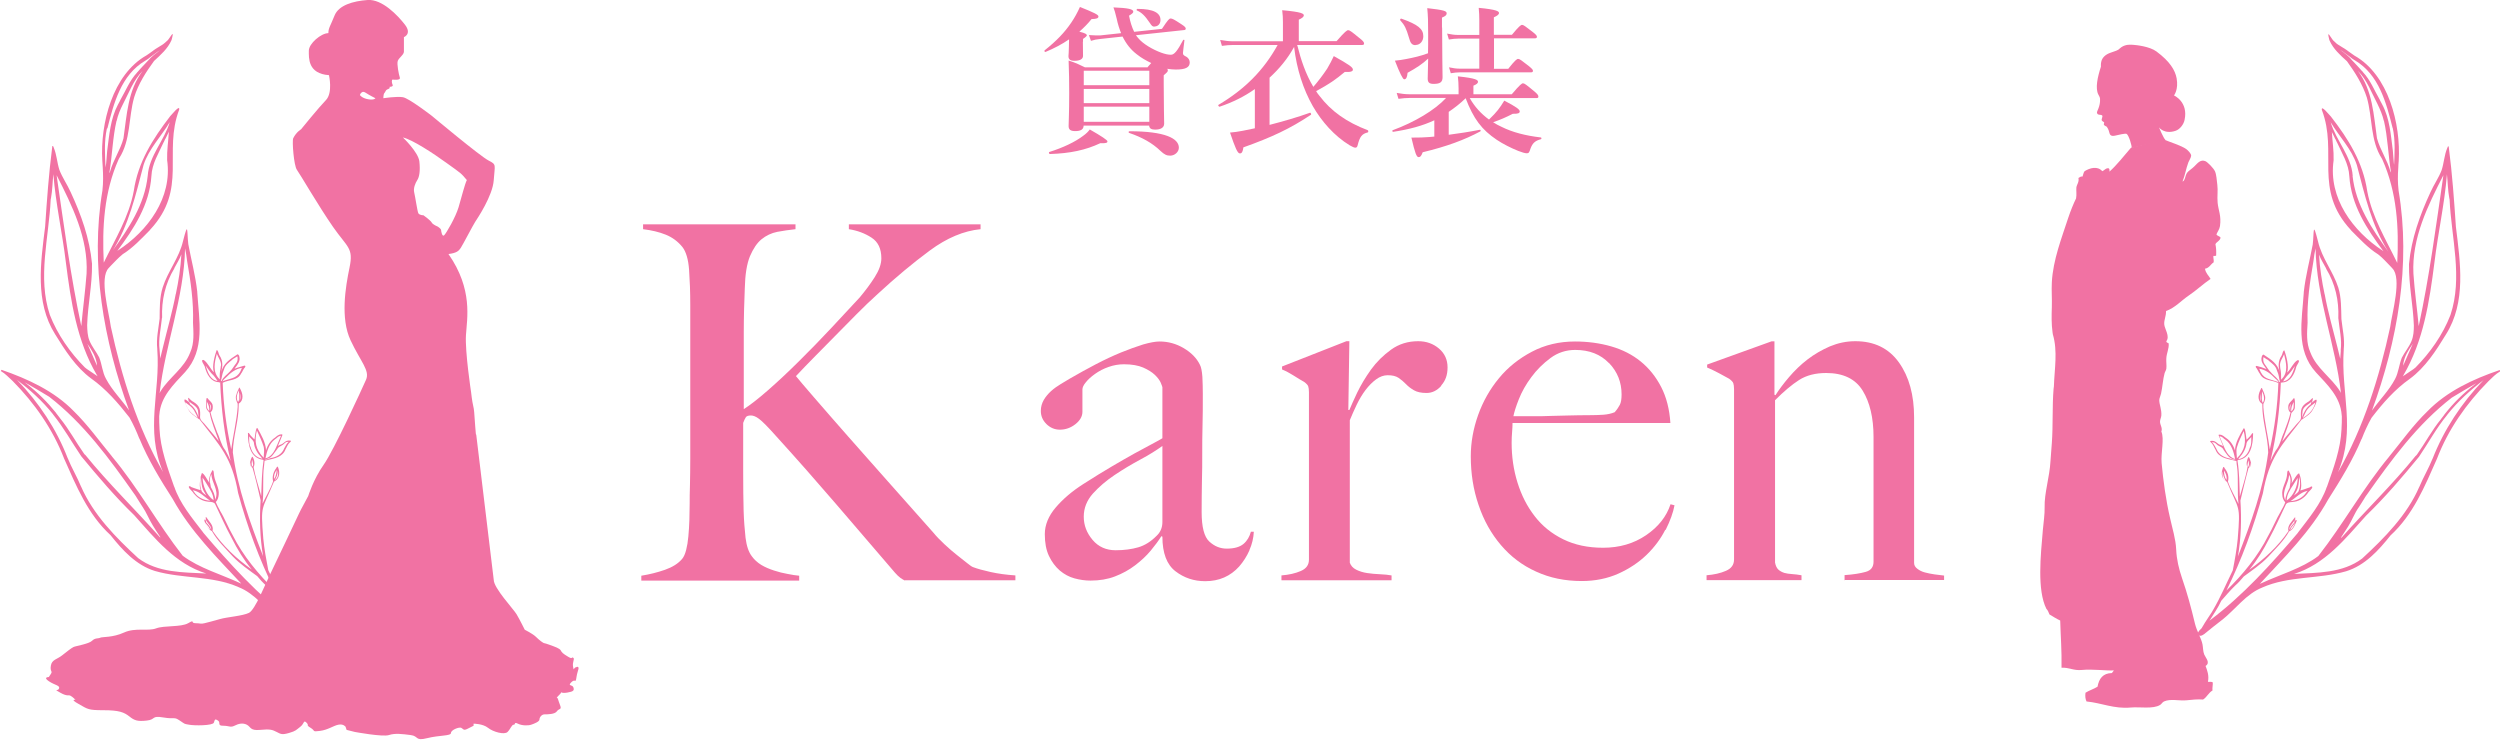
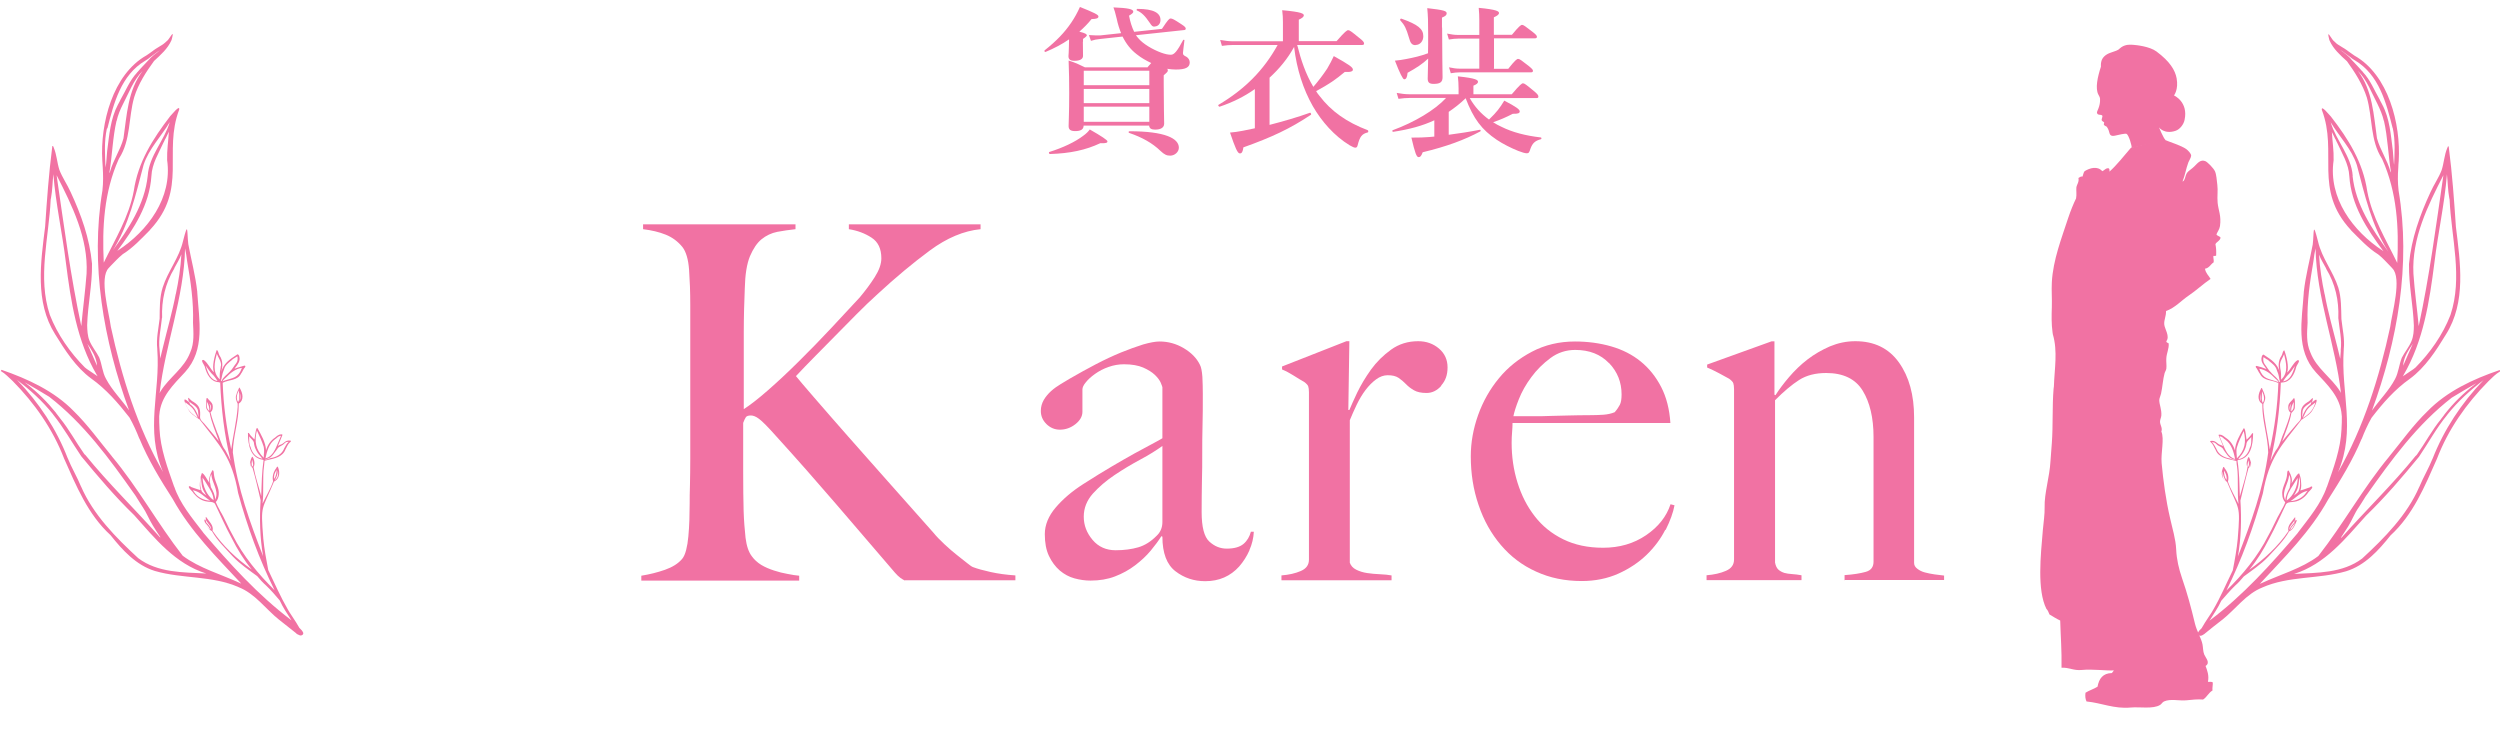
<svg xmlns="http://www.w3.org/2000/svg" width="169" height="50" viewBox="0 0 169 50" fill="none">
  <g clip-path="url(#clip0_4_954)">
-     <path d="M39.021 45.089C38.742 45.089 38.812 45.439 38.742 45.089C38.673 44.739 38.882 44.529 38.742 44.459C38.603 44.389 38.742 44.599 38.395 44.389C38.047 44.179 37.977 44.109 37.908 43.969C37.838 43.829 37.421 43.689 37.421 43.689C37.421 43.689 36.864 43.479 36.795 43.479C36.725 43.479 36.447 43.269 36.238 43.059C36.03 42.849 35.473 42.569 35.473 42.569C35.473 42.569 35.126 41.868 34.917 41.518C34.708 41.168 33.377 39.758 33.377 39.198L32.194 29.386C32.194 29.176 32.194 29.806 32.125 28.826C32.055 27.846 32.055 27.706 31.986 27.425C31.916 27.145 31.846 26.515 31.846 26.515C31.846 26.515 31.429 23.775 31.499 22.654C31.568 21.534 31.986 19.564 30.316 17.173C30.873 17.103 31.012 16.963 31.151 16.753C31.29 16.543 31.986 15.203 32.125 14.993C32.264 14.783 33.307 13.233 33.377 12.182C33.446 11.132 33.585 11.132 33.029 10.852C32.472 10.572 29.193 7.832 29.193 7.832C29.193 7.832 27.653 6.641 27.236 6.571C26.819 6.501 25.914 6.641 25.914 6.641C25.914 6.641 25.914 6.361 25.984 6.291C26.053 6.221 26.053 6.151 26.123 6.081C26.193 6.011 26.401 6.011 26.332 5.871C26.332 5.871 26.61 5.871 26.54 5.731C26.471 5.591 26.471 5.381 26.54 5.381C26.61 5.381 27.097 5.451 27.027 5.241C26.958 5.031 26.819 4.331 26.888 4.121C26.958 3.911 27.305 3.701 27.305 3.491V2.51C27.305 2.51 27.862 2.3 27.375 1.67C26.888 1.04 25.835 -0.07 24.851 -1.40565e-05C23.877 0.07 22.894 0.35 22.616 1.05C22.337 1.75 22.198 1.89 22.198 2.24C21.711 2.24 20.877 2.941 20.877 3.431C20.877 3.921 20.807 4.981 22.238 5.081C22.238 5.081 22.516 6.271 22.029 6.771C21.542 7.271 20.35 8.742 20.35 8.742C20.35 8.742 20.032 8.922 19.823 9.342C19.734 9.522 19.863 11.202 20.072 11.482C20.28 11.762 21.542 13.943 22.516 15.343C23.49 16.743 23.907 16.743 23.629 18.084C23.351 19.414 23.003 21.524 23.699 23.005C24.394 24.485 25.02 25.045 24.742 25.675C24.464 26.305 22.576 30.426 21.88 31.416C21.185 32.397 20.837 33.527 20.837 33.527L20.35 34.437L20.211 34.717C20.211 34.717 18.502 38.338 18.224 38.898C17.945 39.458 17.25 41.218 16.832 41.428C16.415 41.638 15.362 41.708 14.875 41.848C14.388 41.988 14.11 42.058 13.832 42.128C13.553 42.198 13.553 42.128 13.206 42.128C12.858 42.128 13.206 41.848 12.719 42.128C12.232 42.408 11.109 42.268 10.553 42.478C9.996 42.688 9.161 42.408 8.386 42.758C7.621 43.109 6.916 43.039 6.777 43.109C6.638 43.179 6.429 43.109 6.22 43.319C6.012 43.529 5.107 43.669 4.968 43.739C4.829 43.809 4.551 44.019 4.203 44.299C3.855 44.579 3.508 44.579 3.438 44.999C3.368 45.419 3.577 45.349 3.438 45.559L3.299 45.769C3.299 45.769 2.882 45.769 3.299 46.049C3.716 46.329 4.064 46.329 3.994 46.539C3.925 46.749 3.577 46.539 4.064 46.819C4.551 47.099 4.62 46.959 4.76 47.029C4.899 47.099 5.107 47.309 5.107 47.309C5.107 47.309 4.69 47.239 5.316 47.59C5.942 47.94 5.942 48.01 6.995 48.01C8.049 48.01 8.386 48.15 8.744 48.43C9.092 48.71 9.301 48.78 9.927 48.71C10.553 48.64 10.205 48.36 11.039 48.5C11.874 48.64 11.735 48.43 12.152 48.71C12.57 48.99 12.431 48.92 12.778 48.99C13.126 49.06 14.388 49.06 14.458 48.85C14.527 48.64 14.527 48.57 14.736 48.71C14.944 48.85 14.666 49.06 15.084 49.06C15.501 49.06 15.57 49.2 15.849 49.06C16.127 48.92 16.405 48.85 16.683 48.99C16.962 49.13 16.892 49.41 17.588 49.34C18.283 49.27 18.422 49.34 18.701 49.48C18.979 49.62 19.048 49.69 19.535 49.55C20.022 49.41 20.022 49.34 20.3 49.13C20.578 48.92 20.509 48.64 20.718 48.85C20.926 49.06 20.648 48.99 20.996 49.2C21.344 49.41 21.065 49.48 21.622 49.41C22.178 49.34 22.526 49.06 22.874 48.99C23.222 48.92 23.361 49.13 23.361 49.13L23.43 49.34L23.987 49.48C23.987 49.48 25.875 49.83 26.292 49.69C26.709 49.55 27.196 49.62 27.763 49.69C28.319 49.76 28.041 50.11 28.875 49.9C29.71 49.69 30.485 49.76 30.485 49.55C30.485 49.34 31.042 49.13 31.181 49.2C31.32 49.27 31.32 49.41 31.598 49.27C31.876 49.13 32.015 49.06 32.015 49.06V48.92C32.015 48.92 32.641 48.92 32.989 49.2C33.337 49.48 34.102 49.69 34.311 49.48C34.519 49.27 34.589 48.99 34.728 48.99C34.867 48.99 34.728 48.78 35.006 48.92C35.285 49.06 35.702 49.06 35.91 48.99C36.119 48.92 36.467 48.78 36.467 48.64C36.467 48.5 36.606 48.29 36.815 48.29C37.023 48.29 37.51 48.29 37.649 48.08C37.788 47.87 37.997 48.01 37.858 47.66C37.719 47.309 37.719 47.169 37.649 47.169C37.58 47.169 37.928 46.889 37.928 46.819C37.928 46.749 37.928 46.889 38.345 46.819C38.762 46.749 38.832 46.679 38.762 46.469C38.693 46.259 38.345 46.399 38.623 46.119C38.901 45.839 38.901 46.259 38.971 45.769C39.041 45.279 39.249 45.069 38.971 45.069L39.021 45.089ZM24.891 6.711C24.474 6.641 24.334 6.431 24.334 6.431C24.334 6.431 24.334 6.361 24.404 6.291C24.474 6.221 24.543 6.151 24.752 6.291C24.96 6.431 25.378 6.641 25.378 6.641C25.378 6.641 25.308 6.781 24.891 6.711ZM29.809 15.533C29.809 15.463 29.601 15.323 29.601 15.323C29.601 15.323 29.253 15.183 29.183 15.043C29.114 14.903 28.627 14.553 28.627 14.553C28.627 14.553 28.349 14.553 28.279 14.413C28.21 14.273 28.071 13.293 28.001 13.013C27.931 12.732 28.071 12.383 28.21 12.172C28.349 11.962 28.418 11.542 28.349 10.912C28.279 10.282 27.236 9.292 27.236 9.292C27.862 9.432 29.263 10.342 30.237 11.052C31.21 11.752 31.141 11.682 31.558 12.172C31.419 12.453 31.21 13.293 31.002 14.003C30.793 14.703 30.167 15.763 30.028 15.903C29.889 16.043 29.819 15.623 29.819 15.553L29.809 15.533Z" fill="#F172A3" />
-     <path d="M9.619 4.511V4.521L9.628 4.511H9.619Z" fill="#F172A3" />
    <path d="M3.577 27.996L3.587 28.006L3.577 27.996Z" fill="#F172A3" />
    <path d="M0.03 25.085C0.03 25.085 0.05 25.085 0.06 25.085C0.358 25.255 0.596 25.525 0.855 25.755C2.345 27.265 3.567 29.006 4.332 30.996C5.157 32.857 5.942 34.777 7.472 36.177C8.277 37.188 9.201 38.208 10.473 38.598C12.331 39.138 14.338 38.898 16.147 39.698C16.137 39.698 16.127 39.698 16.117 39.688C17.24 40.118 17.955 41.168 18.869 41.898C18.869 41.898 18.86 41.889 18.849 41.879C19.247 42.188 19.634 42.499 20.022 42.809C20.022 42.809 20.022 42.809 20.012 42.809C20.052 42.849 20.102 42.879 20.151 42.899C20.171 42.899 20.191 42.919 20.211 42.929C20.201 42.929 20.191 42.919 20.181 42.909C20.221 42.939 20.261 42.949 20.31 42.959C20.31 42.959 20.31 42.959 20.32 42.959C20.419 42.959 20.519 42.899 20.499 42.779C20.449 42.649 20.35 42.549 20.241 42.449C19.982 41.978 19.515 41.338 19.456 41.198C18.959 40.338 18.561 39.428 18.134 38.538C17.995 37.828 17.866 37.117 17.796 36.387V36.367C17.608 34.047 17.707 34.547 18.522 32.557C18.541 32.557 18.552 32.537 18.571 32.527C18.571 32.527 18.581 32.527 18.591 32.517C18.849 32.367 18.919 32.036 18.849 31.766C18.82 31.666 18.78 31.406 18.681 31.636C18.482 31.896 18.383 32.217 18.462 32.537C18.283 33.067 17.985 33.537 17.747 34.047C17.846 33.207 17.737 32.357 17.846 31.516C17.846 31.516 17.846 31.516 17.846 31.526C17.866 31.396 17.876 31.276 17.886 31.146C17.955 31.126 18.025 31.116 18.094 31.096C18.561 30.996 19.108 30.886 19.297 30.386C19.386 30.236 19.436 30.066 19.555 29.946C19.585 29.906 19.734 29.826 19.634 29.786C19.247 29.736 19.247 29.986 18.919 30.076C18.869 30.086 18.82 30.126 18.78 30.156C18.879 29.906 18.999 29.666 19.088 29.416C19.108 29.376 19.058 29.346 19.018 29.366H18.999C18.83 29.366 18.71 29.486 18.591 29.586C18.293 29.776 18.084 30.096 17.985 30.436C17.955 29.896 17.657 29.396 17.399 28.936C17.29 28.846 17.23 29.616 17.2 29.706C17.081 29.576 16.942 29.466 16.852 29.316C16.823 29.236 16.733 29.246 16.763 29.336C16.763 30.036 16.912 30.946 17.747 31.076C17.767 31.076 17.796 31.086 17.816 31.106C17.697 31.916 17.687 32.727 17.657 33.537C17.488 32.887 17.26 32.236 17.14 31.566C17.26 31.396 17.19 31.036 17.071 30.876C17.001 30.856 16.922 31.186 16.902 31.256C16.872 31.406 16.932 31.556 17.071 31.626C17.28 32.337 17.448 33.087 17.617 33.817C17.538 35.077 17.568 36.347 17.786 37.598C16.902 35.327 16.057 32.997 15.739 30.576C15.759 29.486 16.147 28.436 16.137 27.356C16.137 27.336 16.137 27.316 16.137 27.285C16.524 27.046 16.405 26.565 16.216 26.245C16.216 26.205 16.177 26.185 16.157 26.225C16.107 26.375 16.018 26.495 15.988 26.655C15.889 26.866 15.968 27.096 16.067 27.285C16.067 27.336 16.067 27.376 16.067 27.426C16.067 27.456 16.067 27.476 16.067 27.506C15.998 28.466 15.759 29.416 15.63 30.366C15.302 28.896 15.104 27.386 15.054 25.875C15.471 25.655 16.057 25.745 16.296 25.255C16.385 25.145 16.425 25.005 16.515 24.885C16.564 24.845 16.644 24.725 16.524 24.715C16.306 24.785 16.077 24.835 15.859 24.925C15.869 24.905 15.889 24.885 15.898 24.865C16.067 24.645 16.266 24.395 16.177 24.105C16.177 24.035 16.087 23.905 16.008 23.975C16.008 23.975 16.008 23.975 16.018 23.975C15.531 24.295 15.094 24.565 14.954 25.175C15.054 24.775 15.084 24.375 14.835 24.025C14.766 23.935 14.766 23.675 14.646 23.665C14.507 24.065 14.319 24.745 14.458 25.165C14.199 24.925 14.07 24.545 13.772 24.335C13.484 24.295 13.842 24.695 13.851 24.815C13.971 25.285 14.249 25.825 14.796 25.835C14.815 25.865 14.865 25.865 14.885 25.835C14.954 27.626 15.163 29.406 15.59 31.146C15.471 30.896 15.352 30.646 15.213 30.406C15.213 30.406 15.213 30.416 15.223 30.426C15.223 30.416 15.213 30.406 15.203 30.396C15.203 30.396 15.203 30.406 15.213 30.416C14.935 30.056 14.875 29.606 14.666 29.196C14.666 29.196 14.666 29.196 14.666 29.186C14.507 28.756 14.328 28.316 14.229 27.866C14.388 27.766 14.408 27.526 14.368 27.356C14.319 27.195 14.179 27.105 14.08 26.985C14.05 26.945 14.011 26.866 13.961 26.925C13.921 27.125 13.941 27.346 13.941 27.556C13.951 27.686 14.06 27.766 14.13 27.856C14.13 27.866 14.15 27.876 14.169 27.886C14.289 28.556 14.577 29.186 14.796 29.826C14.487 29.426 14.15 29.056 13.832 28.666C13.712 28.526 13.524 28.396 13.524 28.196C13.553 27.696 13.524 27.446 13.076 27.166C12.828 27.066 12.609 26.585 12.778 27.195C12.192 26.645 12.58 27.436 12.729 27.686C12.729 27.696 12.739 27.706 12.748 27.716C12.878 27.956 13.126 28.096 13.335 28.256C13.335 28.256 13.345 28.256 13.355 28.266C13.394 28.276 13.424 28.346 13.474 28.336C14.885 30.146 15.68 30.936 16.097 33.327C16.713 35.587 17.518 37.798 18.561 39.898C17.458 38.798 16.445 37.598 15.739 36.197C15.421 35.657 15.203 35.057 14.875 34.527C14.875 34.527 14.875 34.527 14.875 34.517C14.766 34.327 14.666 34.137 14.587 33.937C14.716 33.807 14.776 33.607 14.786 33.427C14.786 33.427 14.786 33.427 14.786 33.437C14.835 32.997 14.547 32.607 14.477 32.176C14.448 32.096 14.477 31.686 14.328 31.817C14.328 31.817 14.328 31.837 14.328 31.846C14.199 32.096 14.09 32.357 14.159 32.657C14.08 32.547 13.762 31.936 13.643 31.986C13.583 32.147 13.524 32.327 13.524 32.507C13.504 32.717 13.484 32.937 13.563 33.137C13.484 33.107 13.414 33.087 13.335 33.067C13.206 33.017 13.076 32.987 12.957 32.937C12.898 32.927 12.868 32.847 12.798 32.867C12.639 32.937 13.047 33.227 13.086 33.347C13.305 33.617 13.613 33.847 13.961 33.897C14.13 33.937 14.328 33.897 14.477 34.007C14.497 34.017 14.507 34.037 14.527 34.047C14.905 34.827 15.252 35.627 15.67 36.387C16.047 37.138 16.485 37.858 17.021 38.498C16.008 37.788 15.064 36.907 14.368 35.877C14.468 35.517 14.11 35.237 13.941 34.957C13.891 34.937 13.901 34.997 13.911 35.027C13.911 35.027 13.911 35.047 13.911 35.057C13.911 35.107 13.911 35.157 13.921 35.197C13.921 35.197 13.921 35.197 13.911 35.187C13.881 35.157 13.842 35.087 13.812 35.147C13.812 35.257 13.881 35.357 13.931 35.457C14.001 35.647 14.14 35.817 14.328 35.907C14.686 36.547 15.223 37.047 15.71 37.588C15.72 37.598 15.729 37.608 15.749 37.628C16.236 38.138 16.832 38.538 17.389 38.948C17.568 39.168 17.767 39.388 17.985 39.578C18.313 39.888 18.611 40.238 18.909 40.588C19.128 41.068 19.426 41.508 19.714 41.949C19.714 41.938 19.694 41.928 19.684 41.919C17.439 40.218 15.541 38.128 13.722 35.987C13.722 35.987 13.732 35.997 13.742 36.007C13.742 36.007 13.722 35.987 13.722 35.977C12.987 35.017 12.162 34.047 11.775 32.887C11.775 32.887 11.775 32.897 11.775 32.907C11.328 31.626 10.841 30.346 10.781 28.976C10.781 28.966 10.781 28.956 10.781 28.946C10.781 28.946 10.781 28.946 10.781 28.956C10.781 28.936 10.781 28.916 10.781 28.896C10.781 28.906 10.781 28.916 10.781 28.936C10.761 28.676 10.761 28.406 10.761 28.146C10.761 28.136 10.761 28.116 10.761 28.106C10.761 28.106 10.761 28.116 10.761 28.126C10.761 28.096 10.761 28.076 10.771 28.046C10.771 28.046 10.771 28.046 10.771 28.036C10.861 26.805 11.735 25.995 12.51 25.155C13.891 23.635 13.454 21.644 13.335 19.764C13.335 19.764 13.335 19.754 13.335 19.744C13.335 19.744 13.335 19.734 13.335 19.724C13.216 18.634 12.927 17.574 12.729 16.503C12.629 15.633 12.739 14.863 12.371 16.303C12.113 17.424 11.348 18.334 11 19.424C10.781 20.114 10.801 20.834 10.791 21.544C10.712 22.224 10.553 22.895 10.632 23.585C10.632 23.585 10.632 23.575 10.632 23.565C10.632 23.565 10.632 23.565 10.632 23.575C10.632 23.585 10.632 23.595 10.632 23.605C10.632 23.615 10.632 23.625 10.632 23.635C10.851 26.535 9.787 28.996 11.02 31.907C9.291 28.866 8.227 25.495 7.492 22.084C7.373 21.144 6.687 18.774 7.353 18.114C7.353 18.114 7.343 18.124 7.333 18.134C7.333 18.124 7.353 18.114 7.363 18.104C7.363 18.104 7.363 18.104 7.353 18.114C7.393 18.064 7.442 18.014 7.492 17.964C7.492 17.974 7.472 17.984 7.462 17.994C7.741 17.714 7.999 17.424 8.297 17.183C9.002 16.743 9.559 16.133 10.145 15.543C10.145 15.543 10.145 15.543 10.135 15.553C10.135 15.553 10.135 15.553 10.135 15.543C10.135 15.543 10.145 15.533 10.155 15.523C12.709 12.773 11.01 10.302 12.113 7.412C12.172 7.032 11.596 7.772 11.507 7.852C10.324 9.392 9.33 10.952 9.042 12.913C8.714 14.673 7.78 16.173 7.015 17.754C6.896 15.373 7.035 12.973 8.019 10.772C8.029 10.752 8.039 10.732 8.049 10.712C8.853 9.462 8.675 7.952 9.072 6.571C9.35 5.671 9.867 4.871 10.414 4.121C10.861 3.711 11.338 3.291 11.586 2.731C11.596 2.701 11.606 2.671 11.616 2.641C11.616 2.631 11.616 2.611 11.626 2.601C11.805 1.91 11.477 2.601 11.318 2.741C11.298 2.761 11.278 2.781 11.248 2.801C11.179 2.861 11.129 2.921 11.049 2.971C11.049 2.971 11.059 2.971 11.069 2.961C11.04 2.981 11.01 3.001 10.98 3.021C10.771 3.161 10.553 3.271 10.354 3.421C10.354 3.421 10.364 3.421 10.374 3.411C10.215 3.521 10.066 3.641 9.907 3.741C7.611 5.031 6.767 8.362 6.916 10.852C6.926 11.012 6.936 11.172 6.946 11.322C6.975 11.832 6.985 12.343 6.926 12.853C6.926 12.853 6.926 12.853 6.926 12.843V12.863C6.091 17.854 6.995 23.025 8.724 27.736C8.217 27.015 7.582 26.395 7.164 25.605C6.916 25.155 6.896 24.635 6.707 24.165C6.508 23.775 6.22 23.445 6.051 23.035C5.912 22.705 5.902 22.325 5.892 21.985C5.932 20.604 6.24 19.244 6.22 17.864C6.22 17.854 6.22 17.834 6.22 17.824C6.061 16.123 5.485 14.503 4.77 12.973C4.541 12.463 4.213 12.002 4.014 11.482C3.855 10.992 3.836 10.462 3.637 9.992C3.637 9.972 3.627 9.962 3.617 9.942C3.607 9.912 3.597 9.862 3.557 9.872C3.518 9.882 3.527 9.932 3.527 9.962C3.299 11.732 3.17 13.533 3.051 15.313C2.752 17.744 2.345 20.404 3.726 22.595C4.402 23.685 5.117 24.815 6.161 25.585C7.174 26.305 7.989 27.245 8.754 28.226C9.012 28.686 9.231 29.166 9.42 29.656C9.42 29.656 9.42 29.646 9.42 29.636C10.016 31.076 10.841 32.437 11.685 33.747C11.685 33.747 11.685 33.747 11.685 33.757C11.685 33.757 11.685 33.757 11.685 33.747C12.878 35.907 14.636 37.658 16.306 39.448C16.276 39.438 16.246 39.428 16.226 39.418C14.944 38.818 13.484 38.418 12.351 37.568C10.652 35.397 9.33 32.957 7.552 30.836C7.552 30.836 7.562 30.856 7.572 30.856C6.717 29.816 5.932 28.716 4.968 27.776C4.968 27.776 4.978 27.786 4.988 27.796C3.667 26.435 1.878 25.615 0.119 25.005C0.119 25.005 0.109 25.005 0.099 25.005C0.06 25.005 0.06 25.065 0.099 25.075L0.03 25.085ZM5.495 22.044C4.77 18.674 4.322 15.243 3.826 11.842C4.879 13.903 5.972 16.113 5.853 18.494C5.763 19.684 5.604 20.864 5.495 22.044ZM6.558 24.725C6.349 24.225 6.121 23.735 5.902 23.235C6.181 23.635 6.449 24.045 6.538 24.535C6.538 24.595 6.548 24.665 6.558 24.725ZM6.598 25.435C6.349 25.275 6.121 25.105 5.872 24.945C5.823 24.905 5.783 24.875 5.733 24.835C4.74 23.835 3.885 22.615 3.368 21.284C2.524 18.744 3.309 16.063 3.428 13.473C3.428 13.443 3.438 13.413 3.448 13.383C3.547 12.853 3.547 12.313 3.607 11.772C3.766 13.783 4.213 15.743 4.452 17.734C4.789 20.364 5.187 23.035 6.548 25.355C6.568 25.385 6.578 25.405 6.598 25.435ZM7.393 11.682C7.591 10.512 7.611 9.312 7.88 8.152C7.88 8.162 7.88 8.182 7.88 8.192C7.969 7.782 8.128 7.402 8.317 7.032C8.724 6.261 9.012 5.421 9.638 4.801C8.635 6.121 8.575 7.782 8.347 9.352C8.138 10.142 7.651 10.822 7.433 11.622C7.423 11.642 7.413 11.672 7.403 11.692L7.393 11.682ZM7.254 8.662C7.254 8.662 7.254 8.692 7.254 8.702C7.691 6.971 8.178 5.081 9.807 4.111C9.897 4.061 9.976 4.001 10.066 3.941C10.066 3.941 10.066 3.941 10.056 3.941C10.314 3.761 10.553 3.551 10.821 3.391C10.543 3.611 10.245 3.811 10.016 4.091C10.016 4.091 10.006 4.101 9.996 4.111C9.877 4.241 9.748 4.371 9.628 4.501C9.628 4.501 9.619 4.511 9.609 4.521C9.519 4.621 9.42 4.721 9.33 4.831C9.33 4.831 9.34 4.821 9.35 4.811C9.32 4.841 9.301 4.871 9.271 4.891C9.271 4.891 9.271 4.901 9.261 4.911C8.764 5.441 8.496 6.141 8.128 6.771C8.128 6.771 8.128 6.791 8.118 6.801C8.068 6.891 8.019 6.991 7.969 7.082C7.462 8.042 7.383 9.152 7.244 10.212C7.204 10.582 7.204 10.962 7.134 11.332C7.095 10.452 7.035 9.562 7.224 8.702L7.254 8.662ZM8.088 16.854C8.098 16.854 8.108 16.834 8.128 16.834C8.128 16.834 8.108 16.843 8.098 16.854C8.098 16.854 8.098 16.854 8.088 16.854ZM7.929 16.963C9.052 15.453 10.105 13.853 10.235 11.902C10.274 11.052 10.731 10.352 11.069 9.602C11.069 9.602 11.069 9.602 11.069 9.612C11.109 9.532 11.139 9.452 11.179 9.372C11.179 9.372 11.179 9.382 11.179 9.392C11.248 9.222 11.348 9.072 11.417 8.902C11.377 9.542 11.278 10.182 11.298 10.822C11.665 13.363 9.996 15.613 7.969 16.933C7.969 16.933 7.949 16.944 7.939 16.953L7.929 16.963ZM7.572 17.014C8.714 15.233 9.171 13.173 9.708 11.142C10.066 10.052 10.9 9.222 11.477 8.252C11.109 9.502 10.076 10.532 9.986 11.883C9.778 13.843 8.685 15.463 7.562 17.014H7.572ZM10.791 26.565C11.169 23.275 12.441 20.134 12.51 16.794C12.57 17.073 12.619 17.364 12.649 17.644C12.888 19.024 13.096 20.404 13.047 21.814C13.076 22.495 13.146 23.185 12.858 23.825C12.45 24.905 11.437 25.505 10.851 26.455C10.831 26.495 10.811 26.535 10.791 26.575V26.565ZM10.96 21.484C10.91 20.304 11.169 19.164 11.785 18.144C11.785 18.144 11.785 18.134 11.785 18.124C11.944 17.814 12.142 17.524 12.262 17.194C12.212 18.104 12.073 18.994 11.884 19.884C11.884 19.874 11.884 19.864 11.884 19.854C11.655 21.074 11.308 22.255 11.02 23.455C10.96 23.715 10.9 23.975 10.831 24.235C10.821 24.045 10.801 23.865 10.791 23.675C10.791 23.675 10.791 23.685 10.791 23.695C10.791 23.695 10.791 23.675 10.791 23.665C10.692 22.925 10.88 22.204 10.95 21.474L10.96 21.484ZM13.931 35.407C14.04 35.527 14.15 35.657 14.209 35.807C14.05 35.717 13.971 35.547 13.891 35.387C13.891 35.367 13.871 35.347 13.861 35.327C13.881 35.347 13.901 35.377 13.921 35.397L13.931 35.407ZM14.269 35.807C14.219 35.607 14.07 35.457 13.941 35.317C13.941 35.317 13.941 35.317 13.931 35.307C13.931 35.297 13.931 35.277 13.931 35.267C13.931 35.227 13.911 35.177 13.911 35.137C14.001 35.317 14.15 35.447 14.239 35.617C14.269 35.677 14.279 35.737 14.269 35.807ZM14.189 33.847C13.762 33.817 13.345 33.617 13.116 33.247C13.086 33.217 13.066 33.177 13.037 33.147C13.037 33.147 13.037 33.147 13.047 33.147C13.047 33.147 13.057 33.147 13.066 33.147C13.066 33.147 13.066 33.147 13.076 33.147C13.534 33.247 13.812 33.597 14.199 33.837L14.189 33.847ZM13.802 33.237C13.851 33.327 13.891 33.417 13.951 33.497C13.842 33.417 13.722 33.327 13.643 33.227C13.643 33.227 13.643 33.207 13.633 33.197C13.504 32.897 13.514 32.527 13.583 32.217C13.583 32.217 13.583 32.227 13.583 32.236C13.583 32.236 13.583 32.236 13.583 32.227C13.583 32.227 13.583 32.236 13.583 32.246C13.583 32.246 13.583 32.257 13.583 32.267C13.613 32.597 13.623 32.957 13.802 33.247V33.237ZM14.438 33.817C13.961 33.477 13.712 32.857 13.693 32.286C13.802 32.447 13.921 32.607 14.011 32.777C14.209 33.097 14.428 33.427 14.438 33.817ZM14.249 32.937C14.249 32.887 14.249 32.837 14.229 32.787C14.179 32.557 14.15 32.307 14.269 32.096C14.269 32.087 14.289 32.077 14.289 32.056C14.309 32.617 14.796 33.137 14.577 33.697C14.577 33.707 14.577 33.717 14.567 33.727C14.567 33.747 14.547 33.767 14.547 33.787C14.547 33.477 14.398 33.187 14.249 32.917V32.937ZM13.136 27.766C13.136 27.766 13.136 27.766 13.136 27.776C13.156 27.816 13.186 27.866 13.206 27.906C13.275 28.016 13.315 28.136 13.374 28.246C13.076 28.056 12.788 27.836 12.639 27.506C12.58 27.406 12.53 27.306 12.52 27.186C12.58 27.235 12.639 27.285 12.699 27.326C12.868 27.446 13.027 27.586 13.136 27.766ZM13.384 27.766C13.404 27.906 13.414 28.056 13.424 28.206C13.424 28.206 13.424 28.206 13.424 28.196C13.305 27.856 13.146 27.536 12.848 27.326C12.848 27.306 12.818 27.285 12.818 27.256C12.808 27.215 12.798 27.175 12.778 27.136C12.967 27.316 13.275 27.436 13.365 27.696C13.365 27.716 13.374 27.746 13.384 27.766ZM14.14 27.786C14.06 27.696 13.981 27.606 13.991 27.466C13.991 27.356 13.981 27.256 13.981 27.145C14.09 27.336 14.179 27.556 14.14 27.786ZM14.159 27.276C14.229 27.356 14.279 27.446 14.269 27.556C14.259 27.626 14.249 27.706 14.209 27.776C14.239 27.616 14.219 27.436 14.159 27.285V27.276ZM14.448 25.395C14.547 25.505 14.627 25.635 14.706 25.755C14.199 25.675 14.04 25.145 13.901 24.715C14.07 24.945 14.219 25.185 14.438 25.385L14.448 25.395ZM14.925 24.745C14.925 24.745 14.925 24.745 14.925 24.755C14.925 24.795 14.925 24.825 14.915 24.865C14.855 25.125 14.845 25.385 14.855 25.645C14.845 25.635 14.835 25.625 14.825 25.615C14.348 25.145 14.507 24.485 14.656 23.915C14.766 24.195 14.984 24.445 14.935 24.755L14.925 24.745ZM15.044 25.795C15.064 25.715 15.123 25.665 15.183 25.605C15.213 25.585 15.233 25.565 15.262 25.535C15.57 25.215 15.908 24.935 16.355 24.865C16.097 25.585 15.739 25.525 15.123 25.745C15.104 25.745 15.084 25.765 15.074 25.775L15.044 25.795ZM14.974 25.765C14.974 25.765 14.954 25.755 14.944 25.755C14.944 25.755 14.944 25.745 14.935 25.735C15.004 25.525 15.014 25.275 15.113 25.055C15.123 25.025 15.133 24.995 15.143 24.975C15.213 24.685 15.461 24.515 15.68 24.335C15.68 24.335 15.68 24.335 15.67 24.335C15.739 24.275 15.809 24.225 15.889 24.185H15.879C15.879 24.185 15.968 24.145 15.998 24.115C16.008 24.105 16.028 24.095 16.038 24.085C16.038 24.105 16.047 24.125 16.057 24.145C16.057 24.145 16.057 24.145 16.057 24.155C16.057 24.155 16.057 24.155 16.057 24.145C16.077 24.285 16.057 24.435 15.968 24.555C15.809 24.745 15.7 24.975 15.521 25.135C15.342 25.335 15.084 25.485 14.984 25.745L14.974 25.765ZM16.187 27.105C16.246 26.925 16.206 26.735 16.206 26.545C16.256 26.675 16.266 26.835 16.246 26.976C16.226 27.026 16.206 27.066 16.187 27.105ZM16.097 27.175C15.978 27.006 15.988 26.796 16.057 26.595C16.077 26.545 16.097 26.485 16.127 26.435C16.127 26.425 16.137 26.405 16.147 26.385C16.147 26.565 16.177 26.745 16.167 26.925C16.167 27.006 16.147 27.096 16.107 27.166L16.097 27.175ZM16.971 31.156C16.942 31.306 16.952 31.456 17.031 31.586C16.962 31.556 16.942 31.476 16.932 31.406C16.932 31.346 16.932 31.276 16.962 31.226C16.962 31.206 16.962 31.186 16.982 31.166L16.971 31.156ZM17.091 31.546C16.962 31.416 17.021 31.236 17.041 31.076C17.071 31.176 17.101 31.276 17.111 31.386C17.111 31.436 17.111 31.496 17.091 31.546ZM17.945 30.986C18.045 30.506 18.184 29.986 18.601 29.686C18.651 29.656 18.701 29.616 18.74 29.576C18.81 29.506 18.909 29.466 18.999 29.456C18.939 29.616 18.86 29.766 18.8 29.926C18.621 30.346 18.432 30.866 17.945 30.986ZM17.925 31.066C17.925 31.066 17.925 31.066 17.925 31.056C17.985 31.046 18.045 31.026 18.094 31.006C18.392 30.926 18.541 30.596 18.73 30.376C18.79 30.236 18.929 30.176 19.058 30.106C19.177 30.056 19.237 29.936 19.346 29.886C19.396 29.876 19.456 29.866 19.515 29.866C19.366 29.986 19.297 30.176 19.197 30.336C19.197 30.336 19.197 30.336 19.197 30.346C19.038 30.716 18.681 30.906 18.293 30.966C18.293 30.966 18.293 30.966 18.303 30.966C18.253 30.966 18.214 30.996 18.174 31.016C18.154 31.016 18.124 31.026 18.104 31.036C18.065 31.046 18.025 31.056 17.985 31.066C17.965 31.066 17.945 31.066 17.925 31.076V31.066ZM17.647 30.896C17.687 30.936 17.707 30.976 17.737 31.016C17.717 31.016 17.707 31.006 17.687 30.996C17.29 30.916 17.041 30.606 16.942 30.226C16.813 29.996 16.852 29.746 16.842 29.496C16.922 29.616 17.041 29.696 17.121 29.816C17.14 29.846 17.14 29.876 17.16 29.906C17.19 30.276 17.389 30.626 17.647 30.896ZM17.369 29.086C17.369 29.086 17.369 29.096 17.369 29.106C17.538 29.466 17.707 29.826 17.826 30.206C17.886 30.456 17.826 30.696 17.826 30.946C17.28 30.396 17.18 29.826 17.369 29.086ZM18.561 32.477C18.691 32.276 18.78 32.056 18.78 31.806C18.81 31.927 18.81 32.056 18.78 32.176C18.76 32.297 18.661 32.397 18.571 32.467L18.561 32.477ZM18.681 31.776C18.681 31.776 18.691 31.756 18.701 31.746C18.691 31.966 18.661 32.187 18.541 32.377C18.482 32.166 18.581 31.956 18.691 31.776H18.681ZM17.767 37.628C17.767 37.628 17.767 37.618 17.767 37.608V37.628ZM10.811 36.317C9.142 34.437 7.333 32.687 5.753 30.736C5.753 30.736 5.763 30.756 5.773 30.766C5.773 30.766 5.763 30.756 5.753 30.746C5.753 30.746 5.753 30.736 5.743 30.726C5.743 30.726 5.743 30.726 5.743 30.736C5.743 30.736 5.733 30.726 5.723 30.716C5.723 30.716 5.723 30.716 5.723 30.726C5.723 30.716 5.704 30.706 5.704 30.696C5.704 30.696 5.694 30.676 5.684 30.666C5.684 30.666 5.684 30.676 5.694 30.686C5.127 29.886 4.67 29.016 4.044 28.256C4.044 28.256 4.054 28.266 4.064 28.276C3.994 28.186 3.925 28.096 3.855 28.006C3.826 27.966 3.796 27.936 3.776 27.896C3.2 27.175 2.534 26.515 1.808 25.955C1.759 25.915 1.709 25.885 1.669 25.845C2.216 26.155 2.762 26.475 3.299 26.805C3.299 26.805 3.309 26.805 3.319 26.816C5.654 28.616 7.413 31.026 9.102 33.427C9.102 33.427 9.102 33.417 9.092 33.407C9.122 33.447 9.142 33.487 9.171 33.527C9.171 33.527 9.171 33.507 9.161 33.507C9.211 33.587 9.251 33.657 9.301 33.737C9.301 33.737 9.301 33.717 9.291 33.717C9.34 33.797 9.39 33.877 9.44 33.957C9.499 34.057 9.569 34.157 9.638 34.267C9.638 34.267 9.638 34.247 9.628 34.247C9.907 34.657 10.076 35.117 10.334 35.527C10.483 35.787 10.662 36.037 10.831 36.297C10.831 36.297 10.831 36.287 10.821 36.277C10.821 36.287 10.841 36.297 10.841 36.317H10.811ZM1.093 25.635C1.997 26.325 2.862 27.096 3.577 27.996C3.577 27.996 3.577 28.006 3.587 28.016C4.303 28.906 4.859 29.906 5.495 30.846C6.628 32.217 7.79 33.587 9.072 34.827C10.483 36.407 11.834 38.108 13.941 38.768C12.381 38.688 10.662 38.728 9.34 37.728C7.83 36.337 6.3 34.787 5.475 32.877C5.475 32.887 5.475 32.897 5.485 32.907C5.217 32.246 4.839 31.626 4.571 30.956C4.571 30.956 4.571 30.976 4.581 30.986C3.816 28.996 2.633 27.226 1.163 25.695C1.143 25.675 1.123 25.655 1.093 25.635Z" fill="#F172A3" />
    <path d="M4.323 31.006C4.323 31.006 4.323 31.016 4.323 31.026C4.323 31.026 4.323 31.006 4.312 30.996L4.323 31.006Z" fill="#F172A3" />
    <path d="M1.818 25.995C1.818 25.995 1.829 25.995 1.839 26.005L1.818 25.995Z" fill="#F172A3" />
-     <path d="M18.492 29.486L18.502 29.476L18.492 29.486Z" fill="#F172A3" />
    <path d="M19.088 30.136L19.098 30.126L19.088 30.136Z" fill="#F172A3" />
    <path d="M17.786 36.397L17.776 36.387L17.786 36.397Z" fill="#F172A3" />
    <path d="M14.805 25.625V25.615H14.795L14.805 25.625Z" fill="#F172A3" />
    <path d="M159.372 4.511L159.381 4.521L159.372 4.511Z" fill="#F172A3" />
    <path d="M165.423 27.996L165.413 28.006L165.423 27.996Z" fill="#F172A3" />
    <path d="M168.97 25.025C168.97 25.025 168.96 25.025 168.95 25.025C167.192 25.625 165.413 26.445 164.081 27.816C164.081 27.816 164.091 27.805 164.101 27.796C163.128 28.736 162.352 29.836 161.498 30.876C161.498 30.876 161.508 30.856 161.518 30.856C159.749 32.977 158.418 35.417 156.718 37.587C155.596 38.438 154.125 38.838 152.843 39.438C152.813 39.448 152.784 39.458 152.764 39.468C154.423 37.677 156.192 35.927 157.384 33.767C157.384 33.767 157.384 33.767 157.384 33.777C157.384 33.777 157.384 33.777 157.384 33.767C158.219 32.456 159.054 31.096 159.65 29.656C159.65 29.656 159.65 29.666 159.65 29.676C159.839 29.186 160.057 28.706 160.315 28.246C161.071 27.265 161.885 26.325 162.909 25.605C163.952 24.835 164.678 23.705 165.343 22.614C166.725 20.424 166.317 17.764 166.019 15.333C165.9 13.543 165.771 11.752 165.542 9.982C165.542 9.952 165.542 9.902 165.512 9.892C165.473 9.892 165.463 9.932 165.453 9.962C165.453 9.982 165.443 9.992 165.433 10.012C165.234 10.482 165.214 11.012 165.055 11.502C164.856 12.022 164.529 12.482 164.3 12.992C163.585 14.533 163.008 16.143 162.849 17.843C162.849 17.854 162.849 17.873 162.849 17.884C162.829 19.264 163.128 20.624 163.177 22.004C163.177 22.344 163.157 22.724 163.018 23.055C162.849 23.465 162.561 23.795 162.362 24.185C162.174 24.655 162.144 25.175 161.905 25.625C161.488 26.415 160.852 27.035 160.345 27.756C162.074 23.035 162.988 17.873 162.144 12.883V12.863C162.144 12.863 162.144 12.863 162.144 12.873C162.084 12.362 162.084 11.852 162.124 11.342C162.124 11.182 162.144 11.022 162.154 10.872C162.303 8.382 161.458 5.051 159.163 3.761C159.004 3.651 158.845 3.541 158.696 3.431C158.696 3.431 158.706 3.431 158.716 3.441C158.517 3.291 158.298 3.181 158.09 3.041C158.06 3.021 158.03 3.001 158 2.981C158 2.981 158.01 2.981 158.02 2.991C157.941 2.95 157.891 2.88 157.821 2.82C157.802 2.8 157.782 2.78 157.752 2.76C157.593 2.62 157.265 1.92 157.444 2.62C157.444 2.63 157.444 2.65 157.454 2.66C157.454 2.69 157.474 2.72 157.484 2.75C157.732 3.311 158.209 3.741 158.656 4.141C159.203 4.901 159.709 5.691 159.998 6.591C160.395 7.972 160.216 9.482 161.021 10.732C161.031 10.752 161.041 10.772 161.051 10.792C162.035 12.992 162.174 15.393 162.054 17.773C161.289 16.193 160.355 14.683 160.027 12.932C159.739 10.972 158.755 9.402 157.563 7.871C157.474 7.791 156.897 7.051 156.957 7.431C158.06 10.322 156.371 12.793 158.914 15.543C158.914 15.543 158.924 15.553 158.934 15.563C158.934 15.563 158.934 15.563 158.934 15.573C158.934 15.573 158.934 15.573 158.924 15.563C159.511 16.143 160.067 16.763 160.773 17.203C161.081 17.443 161.339 17.744 161.607 18.014C161.607 18.003 161.587 17.994 161.577 17.983C161.617 18.034 161.667 18.084 161.717 18.134C161.717 18.134 161.717 18.134 161.707 18.123C161.707 18.134 161.726 18.143 161.736 18.154C161.736 18.154 161.726 18.143 161.717 18.134C162.392 18.794 161.697 21.164 161.577 22.104C160.842 25.515 159.779 28.886 158.05 31.926C159.282 29.016 158.229 26.565 158.437 23.655C158.437 23.645 158.437 23.635 158.437 23.625C158.437 23.615 158.437 23.605 158.437 23.595C158.437 23.595 158.437 23.595 158.437 23.585C158.437 23.585 158.437 23.595 158.437 23.605C158.517 22.915 158.348 22.244 158.279 21.564C158.259 20.854 158.279 20.124 158.07 19.444C157.722 18.354 156.957 17.453 156.699 16.323C156.331 14.883 156.44 15.653 156.341 16.523C156.142 17.593 155.854 18.654 155.735 19.744C155.735 19.744 155.735 19.754 155.735 19.764C155.735 19.764 155.735 19.774 155.735 19.784C155.616 21.654 155.168 23.645 156.56 25.175C157.335 26.015 158.209 26.825 158.298 28.055C158.298 28.055 158.298 28.055 158.298 28.066C158.298 28.096 158.298 28.116 158.308 28.145C158.308 28.145 158.308 28.136 158.308 28.125C158.308 28.136 158.308 28.155 158.308 28.166C158.308 28.426 158.308 28.696 158.288 28.956C158.288 28.946 158.288 28.936 158.288 28.916C158.288 28.936 158.288 28.956 158.288 28.976C158.288 28.976 158.288 28.976 158.288 28.966C158.288 28.976 158.288 28.986 158.288 28.996C158.229 30.366 157.742 31.656 157.295 32.926C157.295 32.926 157.295 32.916 157.295 32.907C156.907 34.057 156.073 35.037 155.347 35.997C155.347 35.997 155.327 36.017 155.327 36.027C155.327 36.027 155.337 36.017 155.347 36.007C153.529 38.148 151.631 40.248 149.385 41.938C149.385 41.948 149.365 41.958 149.356 41.968C149.634 41.518 149.942 41.088 150.16 40.608C150.458 40.268 150.757 39.918 151.084 39.598C151.303 39.408 151.492 39.198 151.681 38.968C152.237 38.558 152.833 38.157 153.32 37.647C153.33 37.637 153.34 37.627 153.36 37.607C153.847 37.067 154.383 36.567 154.741 35.927C154.93 35.837 155.059 35.677 155.139 35.477C155.178 35.377 155.248 35.277 155.258 35.167C155.218 35.117 155.178 35.187 155.158 35.207C155.158 35.207 155.158 35.207 155.149 35.217C155.149 35.167 155.149 35.117 155.158 35.077C155.158 35.077 155.158 35.057 155.158 35.047C155.158 35.017 155.178 34.957 155.129 34.977C154.95 35.247 154.592 35.537 154.701 35.897C154.006 36.927 153.062 37.797 152.048 38.518C152.585 37.867 153.022 37.147 153.4 36.407C153.817 35.647 154.165 34.847 154.542 34.067C154.562 34.067 154.572 34.037 154.592 34.027C154.741 33.917 154.94 33.957 155.109 33.917C155.457 33.867 155.765 33.647 155.983 33.367C156.023 33.247 156.44 32.956 156.271 32.886C156.212 32.867 156.172 32.947 156.112 32.956C155.983 33.007 155.854 33.047 155.735 33.087C155.655 33.117 155.586 33.136 155.506 33.157C155.586 32.956 155.566 32.736 155.546 32.526C155.546 32.356 155.486 32.166 155.427 32.006C155.308 31.956 154.99 32.566 154.91 32.676C154.98 32.386 154.88 32.126 154.741 31.866C154.741 31.866 154.741 31.846 154.741 31.836C154.582 31.706 154.622 32.106 154.592 32.196C154.523 32.626 154.224 33.017 154.284 33.457C154.284 33.457 154.284 33.457 154.284 33.447C154.284 33.627 154.354 33.817 154.483 33.957C154.413 34.157 154.304 34.347 154.195 34.537C154.195 34.537 154.195 34.537 154.195 34.547C153.867 35.087 153.648 35.677 153.33 36.217C152.625 37.617 151.621 38.828 150.508 39.918C151.542 37.818 152.356 35.607 152.972 33.347C153.39 30.956 154.185 30.166 155.596 28.356C155.645 28.366 155.675 28.306 155.715 28.286C155.715 28.286 155.725 28.286 155.735 28.276C155.943 28.125 156.192 27.976 156.321 27.735C156.321 27.726 156.331 27.715 156.341 27.706C156.5 27.455 156.877 26.655 156.291 27.215C156.46 26.605 156.232 27.085 155.993 27.185C155.546 27.465 155.516 27.706 155.546 28.216C155.546 28.416 155.357 28.546 155.238 28.686C154.92 29.076 154.582 29.446 154.274 29.846C154.503 29.206 154.781 28.576 154.9 27.905C154.92 27.905 154.93 27.895 154.94 27.875C155.019 27.785 155.119 27.695 155.129 27.575C155.129 27.365 155.158 27.145 155.109 26.945C155.059 26.875 155.019 26.965 154.99 27.005C154.89 27.125 154.751 27.225 154.701 27.375C154.662 27.545 154.682 27.785 154.84 27.886C154.741 28.336 154.562 28.776 154.403 29.206C154.403 29.206 154.403 29.206 154.403 29.216C154.205 29.616 154.145 30.076 153.857 30.436C153.857 30.436 153.857 30.426 153.867 30.416C153.867 30.426 153.857 30.436 153.847 30.446C153.847 30.446 153.847 30.436 153.857 30.426C153.708 30.666 153.588 30.916 153.479 31.166C153.906 29.426 154.115 27.645 154.185 25.855C154.205 25.875 154.254 25.875 154.274 25.855C154.821 25.845 155.099 25.305 155.218 24.835C155.218 24.715 155.596 24.305 155.298 24.355C154.999 24.555 154.88 24.935 154.612 25.185C154.751 24.775 154.562 24.085 154.423 23.685C154.304 23.695 154.304 23.955 154.234 24.045C153.986 24.395 154.006 24.805 154.115 25.195C153.976 24.585 153.539 24.315 153.052 23.995C153.052 23.995 153.052 23.995 153.062 23.995C152.982 23.925 152.903 24.045 152.893 24.125C152.804 24.425 153.002 24.665 153.171 24.885C153.181 24.905 153.201 24.925 153.211 24.945C152.992 24.855 152.774 24.795 152.545 24.735C152.436 24.745 152.505 24.865 152.555 24.905C152.635 25.025 152.684 25.165 152.774 25.275C153.012 25.765 153.598 25.675 154.016 25.895C153.966 27.405 153.767 28.916 153.439 30.386C153.31 29.426 153.072 28.486 153.002 27.525C153.002 27.495 153.002 27.475 153.002 27.445C153.002 27.395 153.002 27.355 153.002 27.305C153.112 27.115 153.181 26.885 153.082 26.675C153.052 26.525 152.962 26.395 152.913 26.245C152.893 26.205 152.843 26.235 152.853 26.265C152.664 26.595 152.545 27.065 152.933 27.305C152.933 27.325 152.933 27.345 152.933 27.375C152.923 28.466 153.31 29.516 153.33 30.596C153.012 33.017 152.158 35.357 151.283 37.617C151.502 36.367 151.532 35.097 151.452 33.837C151.631 33.106 151.8 32.356 151.999 31.646C152.138 31.576 152.197 31.426 152.168 31.276C152.138 31.206 152.068 30.876 151.999 30.896C151.889 31.056 151.82 31.406 151.929 31.586C151.82 32.256 151.591 32.897 151.412 33.557C151.383 32.736 151.383 31.926 151.253 31.126C151.273 31.106 151.293 31.106 151.323 31.096C152.158 30.966 152.297 30.056 152.307 29.356C152.336 29.266 152.237 29.256 152.217 29.336C152.128 29.486 151.989 29.606 151.869 29.726C151.84 29.626 151.79 28.866 151.671 28.956C151.402 29.416 151.104 29.916 151.084 30.456C150.985 30.116 150.776 29.796 150.478 29.606C150.349 29.516 150.23 29.386 150.071 29.386H150.051C150.011 29.366 149.962 29.386 149.982 29.436C150.081 29.686 150.2 29.926 150.29 30.176C150.25 30.136 150.2 30.106 150.15 30.096C149.823 30.006 149.823 29.756 149.435 29.806C149.346 29.846 149.485 29.916 149.515 29.966C149.634 30.096 149.683 30.266 149.773 30.406C149.962 30.916 150.508 31.016 150.975 31.116C151.045 31.136 151.114 31.146 151.184 31.166C151.184 31.296 151.204 31.416 151.224 31.546C151.224 31.546 151.224 31.546 151.224 31.536C151.333 32.376 151.224 33.227 151.323 34.067C151.084 33.557 150.786 33.087 150.608 32.556C150.697 32.236 150.598 31.916 150.389 31.656C150.29 31.426 150.26 31.686 150.22 31.786C150.141 32.056 150.22 32.386 150.478 32.536C150.478 32.536 150.488 32.536 150.498 32.546C150.518 32.546 150.528 32.566 150.548 32.576C151.363 34.557 151.462 34.057 151.273 36.387V36.407C151.204 37.127 151.075 37.847 150.935 38.558C150.498 39.448 150.111 40.368 149.614 41.218C149.554 41.358 149.087 41.998 148.829 42.468C148.72 42.568 148.62 42.668 148.571 42.798C148.551 42.928 148.64 42.978 148.749 42.978C148.749 42.978 148.749 42.978 148.759 42.978C148.809 42.978 148.849 42.959 148.889 42.928C148.879 42.928 148.869 42.938 148.859 42.949C148.879 42.949 148.898 42.928 148.918 42.919C148.968 42.889 149.018 42.858 149.057 42.828C149.057 42.828 149.057 42.828 149.048 42.828C149.435 42.518 149.823 42.198 150.22 41.898C150.22 41.898 150.21 41.908 150.2 41.918C151.124 41.188 151.84 40.138 152.953 39.708C152.943 39.708 152.933 39.708 152.923 39.718C154.731 38.918 156.738 39.158 158.596 38.618C159.868 38.228 160.792 37.207 161.597 36.197C163.128 34.797 163.913 32.877 164.737 31.016C165.502 29.016 166.725 27.285 168.215 25.775C168.463 25.535 168.712 25.275 169.01 25.105C169.01 25.105 169.03 25.105 169.04 25.105C169.04 25.105 169.079 25.035 169.04 25.035L168.97 25.025ZM163.147 18.494C163.028 16.103 164.121 13.903 165.174 11.842C164.678 15.253 164.23 18.684 163.505 22.044C163.396 20.864 163.227 19.684 163.147 18.494ZM162.472 24.535C162.561 24.045 162.829 23.635 163.108 23.235C162.889 23.735 162.661 24.225 162.452 24.725C162.452 24.665 162.462 24.595 162.472 24.535ZM162.472 25.365C163.833 23.044 164.23 20.374 164.568 17.744C164.807 15.753 165.254 13.783 165.413 11.782C165.473 12.322 165.473 12.863 165.572 13.393C165.572 13.423 165.582 13.453 165.592 13.483C165.711 16.083 166.496 18.754 165.651 21.294C165.135 22.624 164.28 23.845 163.287 24.845C163.237 24.885 163.197 24.915 163.147 24.955C162.899 25.115 162.67 25.285 162.422 25.445C162.442 25.425 162.462 25.395 162.472 25.365ZM161.597 11.612C161.389 10.822 160.892 10.132 160.683 9.342C160.455 7.771 160.395 6.111 159.391 4.791C160.017 5.411 160.306 6.251 160.713 7.021C160.892 7.391 161.061 7.781 161.15 8.182C161.15 8.172 161.15 8.152 161.15 8.142C161.418 9.302 161.438 10.502 161.637 11.672C161.627 11.652 161.617 11.622 161.607 11.602L161.597 11.612ZM161.866 11.302C161.796 10.932 161.796 10.552 161.756 10.182C161.617 9.122 161.548 8.012 161.031 7.051C160.981 6.961 160.932 6.861 160.882 6.771C160.882 6.771 160.882 6.751 160.872 6.741C160.504 6.111 160.246 5.421 159.739 4.881C159.739 4.881 159.739 4.871 159.729 4.861C159.699 4.831 159.68 4.801 159.65 4.781C159.65 4.781 159.66 4.791 159.67 4.801C159.58 4.701 159.481 4.601 159.391 4.491C159.391 4.491 159.381 4.481 159.372 4.471C159.252 4.331 159.123 4.211 159.004 4.081C159.004 4.081 158.994 4.071 158.984 4.061C158.765 3.771 158.467 3.581 158.179 3.361C158.447 3.521 158.686 3.731 158.944 3.911C158.944 3.911 158.944 3.911 158.934 3.911C159.014 3.971 159.103 4.031 159.193 4.081C160.822 5.051 161.309 6.941 161.746 8.672C161.746 8.662 161.746 8.642 161.746 8.632C161.935 9.492 161.876 10.392 161.836 11.262L161.866 11.302ZM160.932 16.853C160.932 16.853 160.912 16.843 160.902 16.833C160.912 16.833 160.922 16.853 160.942 16.853C160.942 16.853 160.942 16.853 160.932 16.853ZM161.081 16.953C159.054 15.633 157.384 13.383 157.752 10.842C157.772 10.202 157.672 9.562 157.633 8.922C157.712 9.092 157.802 9.242 157.871 9.412C157.871 9.412 157.871 9.402 157.871 9.392C157.911 9.472 157.941 9.552 157.98 9.632C157.98 9.632 157.98 9.632 157.98 9.622C158.318 10.372 158.775 11.072 158.815 11.922C158.944 13.873 159.998 15.473 161.12 16.983C161.12 16.983 161.1 16.963 161.091 16.963L161.081 16.953ZM159.044 11.892C158.954 10.542 157.921 9.512 157.553 8.262C158.129 9.232 158.964 10.062 159.322 11.152C159.858 13.182 160.316 15.243 161.458 17.023C160.345 15.473 159.242 13.853 159.034 11.892H159.044ZM158.189 26.455C157.603 25.515 156.599 24.915 156.182 23.825C155.894 23.184 155.953 22.494 155.993 21.814C155.943 20.414 156.152 19.024 156.391 17.643C156.42 17.353 156.47 17.073 156.53 16.793C156.599 20.134 157.871 23.275 158.249 26.565C158.229 26.525 158.209 26.485 158.189 26.445V26.455ZM158.239 23.685C158.239 23.685 158.239 23.705 158.239 23.715C158.239 23.715 158.239 23.705 158.239 23.695C158.229 23.885 158.209 24.065 158.199 24.255C158.139 23.995 158.07 23.735 158.01 23.475C157.712 22.274 157.364 21.084 157.146 19.874C157.146 19.884 157.146 19.894 157.146 19.904C156.957 19.014 156.818 18.123 156.768 17.213C156.887 17.543 157.086 17.834 157.245 18.143C157.245 18.143 157.245 18.154 157.245 18.163C157.861 19.174 158.12 20.314 158.07 21.504C158.139 22.234 158.328 22.954 158.229 23.695L158.239 23.685ZM155.158 35.347C155.158 35.347 155.139 35.387 155.129 35.407C155.049 35.567 154.98 35.737 154.811 35.827C154.87 35.677 154.98 35.547 155.089 35.427C155.109 35.407 155.129 35.377 155.149 35.357L155.158 35.347ZM154.791 35.637C154.88 35.467 155.029 35.327 155.119 35.157C155.119 35.197 155.109 35.247 155.099 35.287C155.099 35.297 155.099 35.317 155.099 35.327C155.099 35.327 155.099 35.327 155.089 35.337C154.96 35.487 154.811 35.637 154.761 35.827C154.761 35.767 154.761 35.697 154.791 35.637ZM155.953 33.176C155.953 33.176 155.953 33.176 155.963 33.176C155.963 33.176 155.973 33.176 155.983 33.176C155.983 33.176 155.983 33.176 155.993 33.176C155.963 33.207 155.943 33.247 155.914 33.277C155.675 33.647 155.258 33.847 154.84 33.877C155.218 33.637 155.506 33.287 155.963 33.187L155.953 33.176ZM155.437 32.266C155.437 32.266 155.437 32.256 155.437 32.246C155.437 32.246 155.437 32.236 155.437 32.226C155.437 32.226 155.437 32.226 155.437 32.236C155.437 32.236 155.437 32.226 155.437 32.216C155.506 32.526 155.516 32.897 155.387 33.197C155.387 33.197 155.387 33.217 155.377 33.227C155.298 33.327 155.178 33.417 155.069 33.497C155.129 33.417 155.168 33.327 155.218 33.237C155.397 32.947 155.397 32.586 155.437 32.256V32.266ZM155.009 32.797C155.109 32.626 155.218 32.466 155.327 32.306C155.308 32.886 155.059 33.497 154.582 33.837C154.582 33.447 154.801 33.106 155.009 32.797ZM154.483 33.827C154.483 33.827 154.463 33.787 154.463 33.767C154.463 33.757 154.463 33.747 154.453 33.737C154.234 33.176 154.731 32.656 154.741 32.096C154.741 32.106 154.751 32.116 154.761 32.136C154.88 32.346 154.84 32.606 154.801 32.827C154.801 32.877 154.781 32.926 154.781 32.977C154.632 33.247 154.493 33.527 154.483 33.847V33.827ZM156.341 27.345C156.401 27.305 156.46 27.255 156.52 27.205C156.5 27.315 156.45 27.425 156.401 27.525C156.251 27.855 155.963 28.076 155.665 28.266C155.735 28.155 155.775 28.035 155.834 27.925C155.854 27.886 155.884 27.846 155.904 27.796C155.904 27.796 155.904 27.796 155.904 27.785C156.013 27.605 156.172 27.465 156.341 27.345ZM155.655 27.785C155.655 27.785 155.665 27.735 155.675 27.715C155.755 27.455 156.073 27.335 156.261 27.155C156.251 27.195 156.242 27.235 156.222 27.275C156.222 27.305 156.202 27.315 156.192 27.345C155.894 27.555 155.735 27.886 155.616 28.216C155.616 28.216 155.616 28.216 155.616 28.226C155.625 28.076 155.635 27.936 155.655 27.785ZM155.059 27.175C155.059 27.285 155.059 27.385 155.049 27.495C155.059 27.625 154.98 27.715 154.9 27.816C154.85 27.595 154.95 27.365 155.059 27.175ZM154.831 27.796C154.791 27.735 154.781 27.655 154.771 27.575C154.771 27.475 154.811 27.375 154.88 27.295C154.821 27.455 154.801 27.625 154.831 27.785V27.796ZM154.602 25.415C154.811 25.215 154.97 24.985 155.139 24.745C154.999 25.175 154.85 25.695 154.334 25.785C154.413 25.665 154.493 25.535 154.592 25.425L154.602 25.415ZM154.403 23.935C154.542 24.515 154.711 25.175 154.234 25.635C154.224 25.645 154.214 25.655 154.205 25.665C154.205 25.405 154.205 25.145 154.145 24.885C154.145 24.845 154.145 24.815 154.135 24.775C154.135 24.775 154.135 24.775 154.135 24.765C154.085 24.445 154.314 24.205 154.413 23.925L154.403 23.935ZM153.956 25.805C153.33 25.585 152.982 25.645 152.724 24.925C153.171 24.995 153.509 25.275 153.817 25.595C153.847 25.615 153.867 25.645 153.897 25.665C153.956 25.715 154.016 25.775 154.036 25.855C154.016 25.855 154.006 25.835 153.986 25.825L153.956 25.805ZM153.539 25.195C153.35 25.035 153.241 24.805 153.092 24.615C153.002 24.495 152.982 24.345 153.002 24.205C153.002 24.205 153.002 24.205 153.002 24.215C153.002 24.215 153.002 24.215 153.002 24.205C153.002 24.185 153.002 24.165 153.022 24.145C153.032 24.155 153.042 24.165 153.062 24.175C153.102 24.205 153.141 24.225 153.181 24.255H153.171C153.251 24.285 153.32 24.335 153.39 24.395C153.39 24.395 153.39 24.395 153.38 24.395C153.598 24.575 153.847 24.745 153.916 25.035C153.926 25.065 153.936 25.095 153.946 25.115C154.055 25.325 154.056 25.585 154.125 25.795C154.125 25.795 154.115 25.805 154.115 25.815C154.105 25.815 154.095 25.815 154.085 25.825C153.986 25.575 153.728 25.415 153.549 25.215L153.539 25.195ZM152.804 27.015C152.784 26.875 152.804 26.725 152.843 26.585C152.843 26.765 152.804 26.965 152.863 27.145C152.833 27.105 152.813 27.055 152.804 27.015ZM152.893 26.985C152.893 26.805 152.913 26.625 152.913 26.445C152.913 26.465 152.923 26.475 152.933 26.495C152.962 26.545 152.982 26.595 153.002 26.655C153.062 26.845 153.082 27.055 152.962 27.235C152.923 27.165 152.903 27.085 152.903 26.995L152.893 26.985ZM152.098 31.256C152.128 31.316 152.128 31.376 152.128 31.436C152.128 31.506 152.088 31.586 152.028 31.616C152.108 31.486 152.118 31.336 152.088 31.186C152.088 31.206 152.098 31.226 152.108 31.246L152.098 31.256ZM151.929 31.426C151.939 31.316 151.969 31.216 151.999 31.116C152.019 31.276 152.078 31.456 151.949 31.586C151.919 31.536 151.919 31.476 151.929 31.426ZM150.24 29.966C150.18 29.806 150.101 29.656 150.041 29.496C150.131 29.496 150.23 29.546 150.3 29.616C150.339 29.656 150.389 29.696 150.439 29.726C150.856 30.026 150.995 30.546 151.094 31.026C150.608 30.906 150.419 30.386 150.24 29.966ZM151.055 31.096C151.055 31.096 150.975 31.076 150.935 31.066C150.916 31.066 150.886 31.056 150.866 31.046C150.826 31.026 150.776 31.006 150.737 30.996C150.737 30.996 150.737 30.996 150.747 30.996C150.369 30.936 150.001 30.746 149.842 30.376C149.842 30.376 149.842 30.376 149.842 30.366C149.743 30.206 149.674 30.016 149.524 29.896C149.584 29.896 149.634 29.896 149.693 29.916C149.803 29.966 149.872 30.086 149.982 30.136C150.111 30.206 150.25 30.256 150.309 30.406C150.488 30.636 150.647 30.966 150.945 31.036C151.005 31.046 151.065 31.066 151.114 31.086C151.114 31.086 151.114 31.086 151.114 31.096C151.094 31.096 151.075 31.096 151.055 31.086V31.096ZM151.869 29.946C151.869 29.946 151.889 29.886 151.909 29.856C151.989 29.736 152.108 29.656 152.187 29.536C152.178 29.786 152.217 30.036 152.088 30.266C151.989 30.646 151.74 30.956 151.343 31.036C151.323 31.036 151.313 31.046 151.293 31.056C151.323 31.016 151.353 30.976 151.383 30.936C151.631 30.666 151.83 30.316 151.869 29.946ZM151.214 30.986C151.214 30.736 151.144 30.486 151.214 30.246C151.323 29.866 151.502 29.506 151.671 29.146C151.671 29.146 151.671 29.136 151.671 29.126C151.86 29.866 151.77 30.436 151.214 30.986ZM150.468 32.526C150.369 32.456 150.28 32.366 150.26 32.236C150.23 32.116 150.23 31.986 150.26 31.866C150.26 32.116 150.349 32.326 150.478 32.536L150.468 32.526ZM150.498 32.436C150.369 32.256 150.349 32.026 150.339 31.806C150.339 31.806 150.349 31.826 150.359 31.836C150.468 32.016 150.558 32.226 150.508 32.436H150.498ZM151.273 37.657C151.273 37.657 151.273 37.667 151.273 37.677V37.657ZM158.249 36.337C158.249 36.337 158.249 36.347 158.239 36.357C158.398 36.097 158.577 35.847 158.736 35.587C158.994 35.177 159.163 34.707 159.441 34.307C159.441 34.307 159.441 34.327 159.431 34.327C159.491 34.227 159.56 34.127 159.63 34.017C159.68 33.937 159.729 33.857 159.779 33.777C159.779 33.777 159.779 33.797 159.769 33.797C159.819 33.717 159.858 33.647 159.908 33.567C159.908 33.567 159.908 33.587 159.898 33.587C159.928 33.547 159.948 33.507 159.978 33.467C159.978 33.467 159.978 33.477 159.968 33.487C161.657 31.086 163.406 28.686 165.751 26.875C165.751 26.875 165.761 26.875 165.771 26.865C166.307 26.535 166.854 26.215 167.4 25.905C167.351 25.945 167.301 25.975 167.261 26.015C166.536 26.575 165.86 27.235 165.294 27.956C165.264 27.995 165.234 28.026 165.214 28.066C165.145 28.155 165.075 28.246 165.006 28.336C165.006 28.336 165.015 28.326 165.025 28.316C164.399 29.076 163.942 29.946 163.376 30.746C163.376 30.746 163.376 30.736 163.386 30.726C163.386 30.726 163.376 30.746 163.366 30.756C163.366 30.766 163.346 30.776 163.346 30.786C163.346 30.786 163.346 30.786 163.346 30.776C163.346 30.776 163.336 30.786 163.326 30.796C163.326 30.796 163.326 30.796 163.326 30.786C163.326 30.786 163.326 30.796 163.316 30.806C163.316 30.806 163.306 30.816 163.296 30.826C163.296 30.826 163.306 30.806 163.316 30.796C161.736 32.757 159.918 34.497 158.259 36.377C158.259 36.367 158.279 36.357 158.279 36.337H158.249ZM167.857 25.725C166.397 27.255 165.214 29.036 164.439 31.016C164.439 31.016 164.439 30.996 164.449 30.986C164.181 31.656 163.813 32.266 163.535 32.937C163.535 32.926 163.535 32.916 163.545 32.907C162.72 34.817 161.19 36.367 159.68 37.758C158.368 38.748 156.649 38.718 155.079 38.798C157.176 38.138 158.527 36.437 159.948 34.857C161.23 33.617 162.392 32.256 163.525 30.876C164.161 29.936 164.707 28.926 165.433 28.046C165.433 28.046 165.433 28.035 165.443 28.026C166.158 27.125 167.013 26.355 167.927 25.665C167.907 25.685 167.887 25.705 167.857 25.725Z" fill="#F172A3" />
    <path d="M164.678 31.006C164.678 31.006 164.678 31.016 164.678 31.026C164.678 31.026 164.678 31.006 164.688 30.996L164.678 31.006Z" fill="#F172A3" />
-     <path d="M167.182 25.995C167.182 25.995 167.172 25.995 167.162 26.005L167.182 25.995Z" fill="#F172A3" />
    <path d="M150.508 29.486L150.498 29.476L150.508 29.486Z" fill="#F172A3" />
    <path d="M149.902 30.136H149.912L149.902 30.126V30.136Z" fill="#F172A3" />
    <path fill-rule="evenodd" clip-rule="evenodd" d="M146.255 9.422C146.693 9.612 147.428 9.822 147.796 10.082C147.905 10.162 148.113 10.372 148.123 10.512C148.123 10.642 147.994 10.832 147.935 10.972C147.776 11.392 147.696 11.902 147.537 12.272C147.716 12.222 147.706 11.882 147.845 11.682C147.935 11.552 148.173 11.412 148.332 11.252C148.58 11.002 148.759 10.772 149.077 10.892C149.226 10.952 149.634 11.362 149.733 11.582C149.832 11.802 149.852 12.182 149.892 12.502C149.942 12.873 149.872 13.283 149.912 13.703C149.962 14.233 150.17 14.573 150.071 15.283C150.041 15.503 149.892 15.683 149.832 15.843C149.882 15.963 150.061 15.953 150.111 16.073C150.061 16.293 149.852 16.333 149.763 16.503C149.813 16.763 149.823 16.933 149.813 17.273C149.783 17.314 149.693 17.293 149.624 17.303C149.614 17.474 149.664 17.564 149.644 17.733C149.435 17.864 149.346 18.124 149.057 18.164C149.107 18.474 149.306 18.624 149.435 18.854C148.918 19.204 148.471 19.634 147.964 19.974C147.458 20.314 147.03 20.814 146.424 21.024C146.434 21.394 146.275 21.614 146.305 21.944C146.335 22.234 146.702 22.744 146.444 23.065C146.444 23.175 146.553 23.165 146.603 23.215C146.633 23.565 146.464 23.865 146.444 24.215C146.424 24.445 146.474 24.695 146.444 24.925C146.424 25.045 146.355 25.125 146.325 25.235C146.216 25.625 146.176 26.225 146.086 26.615C146.047 26.775 145.967 26.935 145.967 27.045C145.967 27.366 146.136 27.666 146.106 28.096C146.096 28.226 146.017 28.366 146.017 28.506C146.017 28.726 146.206 28.956 146.106 29.166C146.325 29.686 146.067 30.576 146.126 31.306C146.235 32.486 146.414 33.807 146.693 35.007C146.852 35.737 147.08 36.437 147.11 37.147C147.14 37.818 147.289 38.448 147.507 39.088C147.855 40.088 148.123 41.088 148.372 42.128C148.501 42.678 148.799 43.119 148.889 43.559C148.928 43.739 148.918 44.039 149.008 44.249C149.117 44.499 149.435 44.799 149.097 45.019C149.206 45.309 149.346 45.669 149.256 46.089C149.296 46.109 149.534 46.059 149.584 46.139C149.594 46.339 149.544 46.469 149.564 46.679C149.296 46.829 149.187 47.129 148.928 47.289C148.551 47.259 148.203 47.3 147.805 47.34C147.309 47.389 146.722 47.219 146.285 47.419C146.176 47.469 146.126 47.59 146.027 47.65C145.55 47.95 144.646 47.77 144.02 47.83C142.907 47.93 142.072 47.52 141.049 47.419C140.969 47.249 140.949 47.069 140.979 46.829C141.227 46.669 141.545 46.579 141.794 46.419C141.893 45.869 142.162 45.509 142.758 45.499C142.817 45.449 142.847 45.379 142.897 45.319C142.38 45.349 141.446 45.219 140.741 45.289C140.174 45.349 139.866 45.109 139.359 45.139C139.379 43.969 139.3 43.029 139.27 41.948C139.012 41.828 138.783 41.678 138.545 41.538C138.485 41.398 138.435 41.248 138.336 41.158C137.7 39.888 137.948 37.557 138.097 35.827C138.147 35.267 138.227 34.787 138.217 34.297C138.187 33.347 138.555 32.256 138.614 31.156C138.634 30.746 138.684 30.346 138.704 29.956C138.793 28.736 138.723 27.465 138.823 26.275C138.823 26.225 138.843 26.175 138.843 26.125C138.882 24.935 139.111 23.745 138.773 22.605C138.773 22.575 138.753 22.515 138.753 22.474C138.674 21.914 138.684 21.314 138.704 20.764C138.723 20.184 138.674 19.644 138.704 19.084C138.783 17.564 139.379 16.063 139.807 14.743C139.966 14.263 140.174 13.753 140.343 13.413C140.393 13.133 140.343 12.883 140.363 12.672C140.393 12.463 140.562 12.303 140.502 12.032C140.592 11.992 140.641 11.912 140.78 11.932C140.83 11.812 140.84 11.662 140.919 11.572C141.277 11.352 141.794 11.202 142.112 11.572C142.261 11.522 142.32 11.372 142.509 11.372C142.609 11.372 142.609 11.492 142.599 11.602C143.086 11.172 143.582 10.532 144.049 9.992" fill="#F172A3" />
    <path d="M146.385 9.462C146.255 9.352 145.947 8.612 145.947 8.612C145.947 8.612 146.305 9.102 147.07 8.842C147.368 8.742 147.617 8.402 147.676 8.112C147.945 6.881 146.961 6.451 146.961 6.451C146.961 6.451 147.279 6.061 147.14 5.291C147.04 4.751 146.693 4.161 145.778 3.481C145.311 3.131 144.377 3.041 144.208 3.031C144.04 3.021 143.712 2.981 143.404 3.191C143.155 3.361 143.354 3.341 142.708 3.551C141.873 3.821 142.042 4.471 142.022 4.511C141.794 5.201 141.625 5.981 141.853 6.401C141.873 6.441 141.953 6.561 141.963 6.671C141.993 7.211 141.734 7.512 141.754 7.622C141.794 7.822 142.012 7.712 142.112 7.812C142.162 7.862 142.052 8.052 142.072 8.122C142.102 8.212 142.241 8.242 142.241 8.282C142.251 8.342 142.191 8.372 142.231 8.442C142.271 8.512 142.38 8.532 142.42 8.572C142.46 8.622 142.539 8.752 142.579 8.922C142.619 9.092 142.668 9.232 142.966 9.172C143.235 9.112 143.672 9.002 143.761 9.052C143.91 9.142 144.129 9.872 144.099 10.012" fill="#F172A3" />
    <path d="M61.169 39.248C61.08 39.208 60.98 39.138 60.871 39.068C60.762 38.988 60.642 38.878 60.503 38.718C59.082 37.068 57.741 35.497 56.469 34.017C55.197 32.537 53.876 31.036 52.495 29.516C51.918 28.866 51.521 28.466 51.312 28.316C51.103 28.156 50.915 28.086 50.766 28.086C50.587 28.086 50.468 28.126 50.418 28.206C50.368 28.286 50.299 28.416 50.239 28.586V31.896C50.239 32.927 50.249 33.807 50.269 34.537C50.289 35.187 50.338 35.787 50.398 36.347C50.468 36.907 50.607 37.328 50.835 37.618C50.994 37.838 51.203 38.028 51.461 38.188C51.729 38.348 52.018 38.468 52.326 38.568C52.634 38.668 52.942 38.748 53.24 38.798C53.538 38.858 53.796 38.898 54.025 38.918V39.248H43.353V38.918C43.909 38.828 44.436 38.698 44.953 38.518C45.459 38.338 45.847 38.098 46.115 37.778C46.225 37.648 46.314 37.447 46.384 37.178C46.453 36.907 46.503 36.607 46.533 36.257C46.562 35.907 46.592 35.547 46.602 35.157C46.612 34.767 46.622 34.397 46.622 34.037C46.622 33.727 46.622 33.297 46.642 32.767C46.652 32.236 46.662 31.656 46.662 31.026V20.584C46.662 19.734 46.632 18.954 46.582 18.244C46.533 17.534 46.374 17.014 46.135 16.703C45.827 16.323 45.45 16.043 45.002 15.863C44.555 15.683 44.048 15.563 43.472 15.493V15.163H53.776V15.493C53.359 15.533 52.942 15.603 52.544 15.673C52.147 15.753 51.789 15.923 51.481 16.173C51.173 16.423 50.915 16.813 50.696 17.323C50.487 17.834 50.368 18.564 50.348 19.494C50.328 20.004 50.309 20.484 50.299 20.934C50.289 21.384 50.279 21.894 50.279 22.474V27.656C50.676 27.405 51.213 26.995 51.888 26.405C52.564 25.815 53.27 25.155 54.015 24.415C54.76 23.675 55.495 22.925 56.221 22.145C56.956 21.364 57.582 20.684 58.119 20.104C58.496 19.654 58.834 19.204 59.132 18.734C59.43 18.264 59.579 17.844 59.579 17.463C59.579 16.813 59.361 16.353 58.913 16.063C58.466 15.773 57.96 15.583 57.383 15.493V15.163H66.286V15.493C65.154 15.603 64.011 16.083 62.858 16.933C61.706 17.784 60.533 18.764 59.331 19.874C58.864 20.294 58.387 20.754 57.9 21.244C57.413 21.734 56.926 22.224 56.449 22.715C55.972 23.205 55.505 23.675 55.048 24.135C54.591 24.595 54.184 25.025 53.806 25.425C53.985 25.645 54.392 26.135 55.038 26.875C55.684 27.626 56.449 28.496 57.334 29.506C58.218 30.516 59.172 31.576 60.175 32.717C61.189 33.857 62.153 34.947 63.087 35.997C63.306 36.267 63.564 36.527 63.852 36.797C64.14 37.068 64.418 37.307 64.687 37.518C64.955 37.728 65.183 37.918 65.382 38.068C65.581 38.228 65.71 38.318 65.78 38.338C66.068 38.448 66.465 38.558 66.962 38.668C67.459 38.778 68.025 38.858 68.641 38.898V39.228H61.159L61.169 39.248Z" fill="#F172A3" />
    <path d="M84.46 37.208C84.281 37.608 84.053 37.968 83.765 38.298C83.477 38.618 83.139 38.868 82.751 39.038C82.364 39.208 81.936 39.288 81.469 39.288C80.714 39.288 80.049 39.068 79.462 38.618C78.876 38.168 78.578 37.388 78.578 36.277L78.508 36.247C78.329 36.537 78.091 36.858 77.793 37.218C77.495 37.578 77.137 37.908 76.73 38.218C76.322 38.528 75.865 38.778 75.368 38.968C74.872 39.158 74.325 39.248 73.719 39.248C73.361 39.248 73.004 39.198 72.636 39.098C72.268 38.998 71.94 38.818 71.642 38.568C71.344 38.308 71.096 37.978 70.907 37.578C70.718 37.178 70.629 36.687 70.629 36.107C70.629 35.487 70.877 34.877 71.374 34.297C71.871 33.717 72.487 33.197 73.222 32.727C73.957 32.257 74.603 31.857 75.17 31.526C75.736 31.196 76.233 30.906 76.65 30.676C77.067 30.446 77.445 30.246 77.763 30.076C78.081 29.906 78.359 29.756 78.578 29.626V26.175C78.578 26.175 78.538 26.025 78.459 25.855C78.379 25.685 78.25 25.515 78.061 25.335C77.872 25.155 77.614 24.995 77.276 24.845C76.948 24.705 76.511 24.625 75.984 24.625C75.627 24.625 75.279 24.685 74.941 24.805C74.593 24.925 74.295 25.085 74.027 25.275C73.759 25.465 73.55 25.655 73.401 25.845C73.242 26.035 73.172 26.195 73.172 26.325V27.836C73.172 28.146 73.013 28.426 72.695 28.676C72.377 28.926 72.02 29.046 71.652 29.046C71.294 29.046 70.996 28.916 70.738 28.666C70.48 28.406 70.36 28.116 70.36 27.776C70.36 27.506 70.43 27.266 70.559 27.035C70.688 26.816 70.857 26.615 71.056 26.435C71.255 26.255 71.473 26.105 71.702 25.965C71.93 25.825 72.139 25.705 72.318 25.595C72.894 25.265 73.48 24.935 74.077 24.625C74.673 24.315 75.249 24.045 75.786 23.825C76.332 23.605 76.829 23.425 77.276 23.285C77.733 23.155 78.101 23.085 78.389 23.085C78.965 23.085 79.512 23.235 80.019 23.535C80.525 23.835 80.893 24.205 81.112 24.655C81.201 24.815 81.251 25.085 81.281 25.475C81.3 25.865 81.31 26.245 81.31 26.625C81.31 27.426 81.31 28.156 81.29 28.796C81.271 29.436 81.271 30.066 81.271 30.666C81.271 31.266 81.271 31.887 81.251 32.527C81.241 33.167 81.231 33.857 81.231 34.617C81.231 35.617 81.4 36.287 81.748 36.607C82.095 36.928 82.483 37.087 82.93 37.087C83.437 37.087 83.814 36.977 84.063 36.767C84.311 36.557 84.47 36.277 84.56 35.947H84.758C84.739 36.367 84.639 36.788 84.46 37.188V37.208ZM78.578 30.146C78.18 30.436 77.684 30.746 77.087 31.066C76.491 31.386 75.905 31.736 75.339 32.117C74.772 32.497 74.285 32.917 73.878 33.367C73.471 33.827 73.262 34.347 73.262 34.927C73.262 35.507 73.461 36.027 73.858 36.497C74.255 36.968 74.782 37.197 75.418 37.197C75.994 37.197 76.501 37.127 76.948 36.998C77.395 36.867 77.803 36.607 78.18 36.227C78.449 35.977 78.578 35.667 78.578 35.287V30.136V30.146Z" fill="#F172A3" />
    <path d="M97.427 26.085C97.139 26.405 96.811 26.565 96.434 26.565C96.076 26.565 95.798 26.505 95.589 26.385C95.38 26.265 95.192 26.125 95.043 25.965C94.884 25.805 94.725 25.665 94.546 25.545C94.367 25.425 94.129 25.365 93.811 25.365C93.542 25.365 93.284 25.455 93.025 25.645C92.767 25.835 92.529 26.075 92.31 26.365C92.091 26.655 91.893 26.985 91.714 27.356C91.535 27.726 91.386 28.076 91.247 28.406V38.038C91.317 38.238 91.456 38.398 91.674 38.508C91.893 38.618 92.141 38.698 92.419 38.738C92.698 38.778 92.986 38.808 93.284 38.818C93.582 38.828 93.84 38.858 94.069 38.898V39.228H86.626V38.898C87.133 38.858 87.57 38.758 87.938 38.598C88.306 38.438 88.485 38.188 88.485 37.828V26.515C88.485 26.335 88.465 26.205 88.435 26.115C88.405 26.025 88.306 25.925 88.157 25.815C87.958 25.705 87.729 25.565 87.461 25.395C87.193 25.225 86.934 25.085 86.666 24.975V24.775L91.018 23.065H91.217L91.147 27.716H91.217C91.326 27.446 91.505 27.055 91.744 26.545C91.992 26.035 92.3 25.515 92.678 24.985C93.055 24.465 93.512 24.015 94.039 23.635C94.566 23.255 95.182 23.065 95.867 23.065C96.424 23.065 96.891 23.235 97.278 23.565C97.666 23.895 97.855 24.325 97.855 24.835C97.855 25.345 97.716 25.735 97.427 26.055V26.085Z" fill="#F172A3" />
    <path d="M112.571 35.817C112.263 36.427 111.835 36.998 111.309 37.508C110.782 38.018 110.136 38.448 109.401 38.778C108.666 39.108 107.831 39.278 106.927 39.278C105.794 39.278 104.77 39.068 103.836 38.638C102.902 38.218 102.117 37.618 101.462 36.847C100.806 36.077 100.299 35.177 99.951 34.137C99.594 33.097 99.425 32.007 99.425 30.846C99.425 29.906 99.594 28.976 99.921 28.056C100.249 27.136 100.726 26.295 101.332 25.565C101.939 24.825 102.684 24.235 103.558 23.775C104.433 23.315 105.406 23.085 106.47 23.085C107.334 23.085 108.149 23.195 108.914 23.415C109.679 23.635 110.345 23.975 110.911 24.435C111.478 24.895 111.935 25.465 112.292 26.155C112.65 26.846 112.859 27.666 112.918 28.596H102.247C102.247 28.776 102.237 28.976 102.217 29.216C102.197 29.446 102.187 29.686 102.187 29.936C102.187 30.876 102.316 31.767 102.584 32.627C102.853 33.487 103.24 34.247 103.747 34.897C104.254 35.557 104.9 36.077 105.675 36.457C106.45 36.837 107.344 37.028 108.367 37.028C109.47 37.028 110.444 36.747 111.279 36.177C112.114 35.607 112.66 34.907 112.928 34.087L113.197 34.157C113.107 34.647 112.908 35.197 112.6 35.817H112.571ZM108.765 24.545C108.199 23.955 107.443 23.655 106.489 23.655C105.873 23.655 105.307 23.835 104.81 24.205C104.313 24.575 103.876 25.005 103.518 25.495C103.151 25.985 102.873 26.485 102.674 26.985C102.475 27.486 102.356 27.876 102.306 28.136H103.668C104.065 28.136 104.462 28.136 104.85 28.116C105.237 28.106 105.645 28.096 106.062 28.086C106.48 28.076 106.947 28.066 107.453 28.066C107.781 28.066 108.099 28.056 108.387 28.036C108.676 28.016 108.934 27.956 109.152 27.866C109.311 27.686 109.421 27.516 109.5 27.366C109.58 27.215 109.619 26.976 109.619 26.665C109.619 25.845 109.341 25.135 108.775 24.545H108.765Z" fill="#F172A3" />
    <path d="M124.693 39.248V38.878C125.289 38.838 125.766 38.758 126.124 38.658C126.482 38.558 126.651 38.328 126.651 37.968V29.536C126.651 28.246 126.402 27.195 125.915 26.405C125.428 25.615 124.604 25.215 123.451 25.215C122.716 25.215 122.11 25.375 121.623 25.685C121.136 25.995 120.589 26.455 119.993 27.055V38.028C120.033 38.248 120.112 38.408 120.222 38.508C120.331 38.608 120.47 38.678 120.619 38.728C120.778 38.768 120.947 38.798 121.146 38.808C121.345 38.818 121.553 38.848 121.782 38.888V39.218H115.363V38.888C115.87 38.848 116.307 38.748 116.674 38.588C117.042 38.428 117.221 38.178 117.221 37.818V26.305C117.221 26.125 117.201 25.995 117.171 25.905C117.141 25.815 117.042 25.715 116.893 25.605C116.694 25.495 116.466 25.365 116.197 25.225C115.929 25.085 115.671 24.955 115.403 24.845V24.645L119.755 23.075H119.953V26.685L120.023 26.715C120.261 26.335 120.57 25.925 120.937 25.495C121.305 25.065 121.712 24.665 122.179 24.305C122.646 23.945 123.153 23.655 123.7 23.415C124.256 23.185 124.822 23.065 125.419 23.065C126.7 23.065 127.684 23.545 128.37 24.505C129.055 25.465 129.393 26.705 129.393 28.216V38.048C129.393 38.208 129.463 38.338 129.612 38.448C129.751 38.558 129.93 38.648 130.128 38.698C130.327 38.748 130.546 38.798 130.774 38.828C131.003 38.858 131.221 38.888 131.42 38.908V39.208H124.673L124.693 39.248Z" fill="#F172A3" />
    <path d="M73.202 2.821C73.202 3.331 73.212 3.671 73.212 3.781C73.212 4.001 72.984 4.111 72.636 4.111C72.338 4.111 72.228 4.011 72.228 3.791C72.228 3.731 72.258 3.501 72.258 3.141C72.258 3.021 72.258 2.861 72.268 2.661C71.791 2.991 71.255 3.271 70.678 3.511C70.629 3.531 70.569 3.441 70.619 3.401C71.414 2.771 71.97 2.191 72.417 1.53C72.636 1.21 72.835 0.85 73.004 0.47C73.977 0.86 74.255 1 74.255 1.11C74.255 1.24 74.126 1.28 73.788 1.29C73.55 1.59 73.272 1.87 72.964 2.141C73.371 2.241 73.471 2.311 73.471 2.391C73.471 2.431 73.381 2.521 73.212 2.631V2.821H73.202ZM74.375 9.682C73.401 10.142 72.338 10.372 70.966 10.412C70.917 10.412 70.877 10.282 70.937 10.272C71.841 9.992 72.686 9.592 73.222 9.182C73.421 9.042 73.57 8.892 73.669 8.752C74.464 9.205 74.862 9.472 74.862 9.552C74.862 9.652 74.802 9.692 74.375 9.682ZM77.584 4.531C77.684 4.411 77.753 4.331 77.823 4.261C77.485 4.101 77.147 3.911 76.849 3.671C76.442 3.361 76.133 2.971 75.885 2.471L74.404 2.631C74.057 2.671 74.017 2.681 73.749 2.761L73.61 2.371C73.848 2.391 74.295 2.401 74.395 2.391L75.786 2.241C75.666 1.941 75.567 1.64 75.488 1.26C75.368 0.79 75.358 0.73 75.269 0.5C76.282 0.54 76.61 0.62 76.61 0.79C76.61 0.86 76.541 0.93 76.322 1.06C76.402 1.47 76.511 1.83 76.67 2.151L78.548 1.951C78.965 1.32 79.045 1.25 79.134 1.25C79.244 1.25 79.363 1.31 79.85 1.63C80.098 1.79 80.158 1.86 80.158 1.941C80.158 1.981 80.118 2.031 80.058 2.031L76.789 2.381C76.839 2.461 76.899 2.521 76.948 2.581C77.256 2.961 77.922 3.351 78.498 3.561C78.747 3.651 78.965 3.701 79.154 3.701C79.383 3.701 79.591 3.441 79.979 2.711C79.999 2.671 80.078 2.681 80.068 2.731C80.038 2.991 79.969 3.481 79.969 3.571C79.969 3.701 79.989 3.731 80.207 3.841C80.337 3.921 80.426 4.061 80.426 4.221C80.426 4.561 80.138 4.701 79.482 4.701C79.303 4.701 79.105 4.681 78.906 4.651C78.936 4.681 78.945 4.731 78.945 4.761C78.945 4.851 78.896 4.891 78.667 5.091V5.631C78.667 7.062 78.697 8.042 78.697 8.362C78.697 8.622 78.469 8.762 78.091 8.762C77.833 8.762 77.694 8.682 77.684 8.492H73.252C73.252 8.752 73.053 8.862 72.686 8.862C72.368 8.862 72.238 8.762 72.238 8.522C72.238 8.152 72.278 7.772 72.278 6.281C72.278 5.551 72.268 4.821 72.238 4.091C72.775 4.271 72.844 4.311 73.341 4.551H77.584V4.531ZM77.694 4.781H73.262V5.761H77.694V4.781ZM77.694 6.011H73.262V6.972H77.694V6.011ZM77.694 7.212H73.262V8.232H77.694V7.212ZM79.105 10.522C78.866 10.522 78.717 10.452 78.449 10.202C77.902 9.672 77.207 9.282 76.322 8.982C76.273 8.962 76.293 8.872 76.342 8.872C78.777 8.872 79.691 9.362 79.691 9.982C79.691 10.272 79.412 10.522 79.105 10.522ZM78.051 1.8C77.912 1.8 77.872 1.77 77.713 1.53C77.405 1.07 77.167 0.84 76.859 0.71C76.809 0.69 76.839 0.6 76.889 0.6C78.011 0.6 78.449 0.89 78.449 1.35C78.449 1.61 78.28 1.79 78.051 1.79V1.8Z" fill="#F172A3" />
    <path d="M87.7 3.071C87.938 4.031 88.266 5.021 88.783 5.871C89.111 5.491 89.439 5.061 89.717 4.641C89.895 4.341 90.045 4.051 90.164 3.791C91.237 4.391 91.456 4.551 91.456 4.711C91.456 4.811 91.326 4.891 90.909 4.861C90.263 5.401 89.886 5.661 88.971 6.161C89.031 6.271 89.111 6.381 89.19 6.471C89.985 7.522 91.038 8.262 92.459 8.802C92.509 8.822 92.509 8.942 92.459 8.952C92.062 9.052 91.923 9.232 91.773 9.832C91.744 9.942 91.704 9.982 91.615 9.982C91.535 9.982 91.416 9.922 91.237 9.822C90.204 9.192 89.349 8.222 88.743 7.171C88.097 6.031 87.66 4.691 87.481 3.171C87.054 3.961 86.477 4.651 85.822 5.251V8.442C86.756 8.202 87.719 7.922 88.554 7.622C88.604 7.602 88.663 7.732 88.614 7.762C87.203 8.702 85.961 9.282 84.053 9.962C84.013 10.252 83.954 10.372 83.814 10.372C83.655 10.372 83.496 9.982 83.149 8.962C83.407 8.942 83.695 8.902 84.003 8.842C84.261 8.792 84.54 8.732 84.828 8.672V6.021C84.112 6.531 83.308 6.921 82.453 7.211C82.403 7.231 82.324 7.121 82.364 7.091C84.152 6.031 85.424 4.751 86.368 3.041H83.347C83.119 3.041 82.9 3.061 82.602 3.101L82.483 2.701C82.821 2.761 83.089 2.791 83.347 2.791H86.726V1.48C86.726 1.24 86.716 0.99 86.676 0.69C88.028 0.81 88.137 0.93 88.137 1.04C88.137 1.14 88.017 1.23 87.799 1.33V2.781H90.353C90.929 2.12 91.058 2.04 91.138 2.04C91.237 2.04 91.356 2.13 91.883 2.561C92.131 2.751 92.211 2.851 92.211 2.931C92.211 3.011 92.181 3.041 92.072 3.041H87.68L87.7 3.071Z" fill="#F172A3" />
    <path d="M97.924 9.112C98.61 9.022 99.335 8.912 100.041 8.772C100.09 8.762 100.11 8.862 100.071 8.882C98.987 9.462 97.795 9.902 96.175 10.292C96.076 10.552 96.016 10.622 95.897 10.622C95.758 10.622 95.659 10.362 95.41 9.302C95.957 9.302 96.275 9.292 96.642 9.262L96.96 9.232V8.132C96.165 8.502 95.291 8.742 94.178 8.912C94.129 8.922 94.089 8.822 94.148 8.802C95.619 8.262 97 7.442 97.755 6.621H95.301C95.062 6.621 94.844 6.641 94.536 6.681L94.417 6.281C94.745 6.341 95.003 6.371 95.251 6.371H98.6V5.981C98.6 5.681 98.58 5.411 98.55 5.161C99.802 5.291 99.912 5.411 99.912 5.531C99.912 5.631 99.802 5.711 99.603 5.791V6.371H102.197C102.753 5.711 102.883 5.631 102.952 5.631C103.051 5.631 103.171 5.721 103.687 6.151C103.916 6.331 103.995 6.441 103.995 6.521C103.995 6.601 103.966 6.631 103.856 6.631H99.355C99.673 7.202 100.13 7.702 100.657 8.082C100.935 7.812 101.114 7.622 101.263 7.432C101.422 7.232 101.541 7.042 101.69 6.802C102.515 7.232 102.734 7.402 102.734 7.532C102.734 7.652 102.614 7.702 102.266 7.692C101.799 7.932 101.432 8.092 100.935 8.262C101.114 8.382 101.303 8.482 101.501 8.572C102.237 8.942 103.131 9.172 104.164 9.292C104.214 9.302 104.214 9.402 104.164 9.412C103.777 9.512 103.598 9.672 103.459 10.052C103.379 10.312 103.34 10.362 103.21 10.362C103.091 10.362 102.892 10.302 102.634 10.202C102.177 10.022 101.581 9.722 101.183 9.452C100.17 8.772 99.613 8.042 99.077 6.641C98.729 6.982 98.342 7.282 97.934 7.562V9.112H97.924ZM97.487 1.871C97.487 3.621 97.517 4.831 97.517 5.221C97.517 5.551 97.358 5.671 96.911 5.671C96.623 5.671 96.513 5.571 96.513 5.321C96.513 5.141 96.533 4.711 96.543 3.961C96.136 4.341 95.778 4.571 95.152 4.921C95.122 5.241 95.053 5.361 94.923 5.361C94.831 5.361 94.622 4.941 94.297 4.101C94.576 4.071 94.824 4.041 95.053 3.991C95.579 3.891 96.016 3.791 96.533 3.601C96.543 3.251 96.543 2.841 96.543 2.361C96.543 1.38 96.533 1.11 96.483 0.55C97.606 0.68 97.795 0.74 97.795 0.9C97.795 1.02 97.716 1.09 97.477 1.19V1.851L97.487 1.871ZM95.689 3.051C95.45 3.051 95.341 2.921 95.241 2.531C95.062 1.921 94.953 1.701 94.655 1.37C94.625 1.33 94.675 1.24 94.735 1.26C95.857 1.661 96.215 1.951 96.215 2.451C96.215 2.781 95.997 3.041 95.689 3.041V3.051ZM100.975 4.651H101.958C102.416 4.071 102.545 3.981 102.624 3.981C102.724 3.981 102.843 4.071 103.33 4.451C103.538 4.621 103.628 4.711 103.628 4.781C103.628 4.851 103.598 4.891 103.489 4.891H98.679C98.501 4.891 98.312 4.911 98.073 4.951L97.954 4.551C98.232 4.611 98.451 4.641 98.659 4.641H100.001V2.611H98.57C98.381 2.611 98.192 2.631 97.944 2.671L97.825 2.271C98.113 2.331 98.332 2.361 98.54 2.361H100.001V1.38C100.001 1.1 99.991 0.82 99.961 0.53C101.213 0.65 101.332 0.77 101.332 0.88C101.332 0.98 101.213 1.07 100.985 1.17V2.351H102.207C102.684 1.771 102.813 1.681 102.892 1.681C102.992 1.681 103.101 1.771 103.598 2.151C103.817 2.321 103.896 2.411 103.896 2.481C103.896 2.551 103.866 2.591 103.757 2.591H100.995V4.621L100.975 4.651Z" fill="#F172A3" />
  </g>
  <defs>
    <clipPath id="clip0_4_954">
      <rect width="169" height="50" fill="white" />
    </clipPath>
  </defs>
</svg>